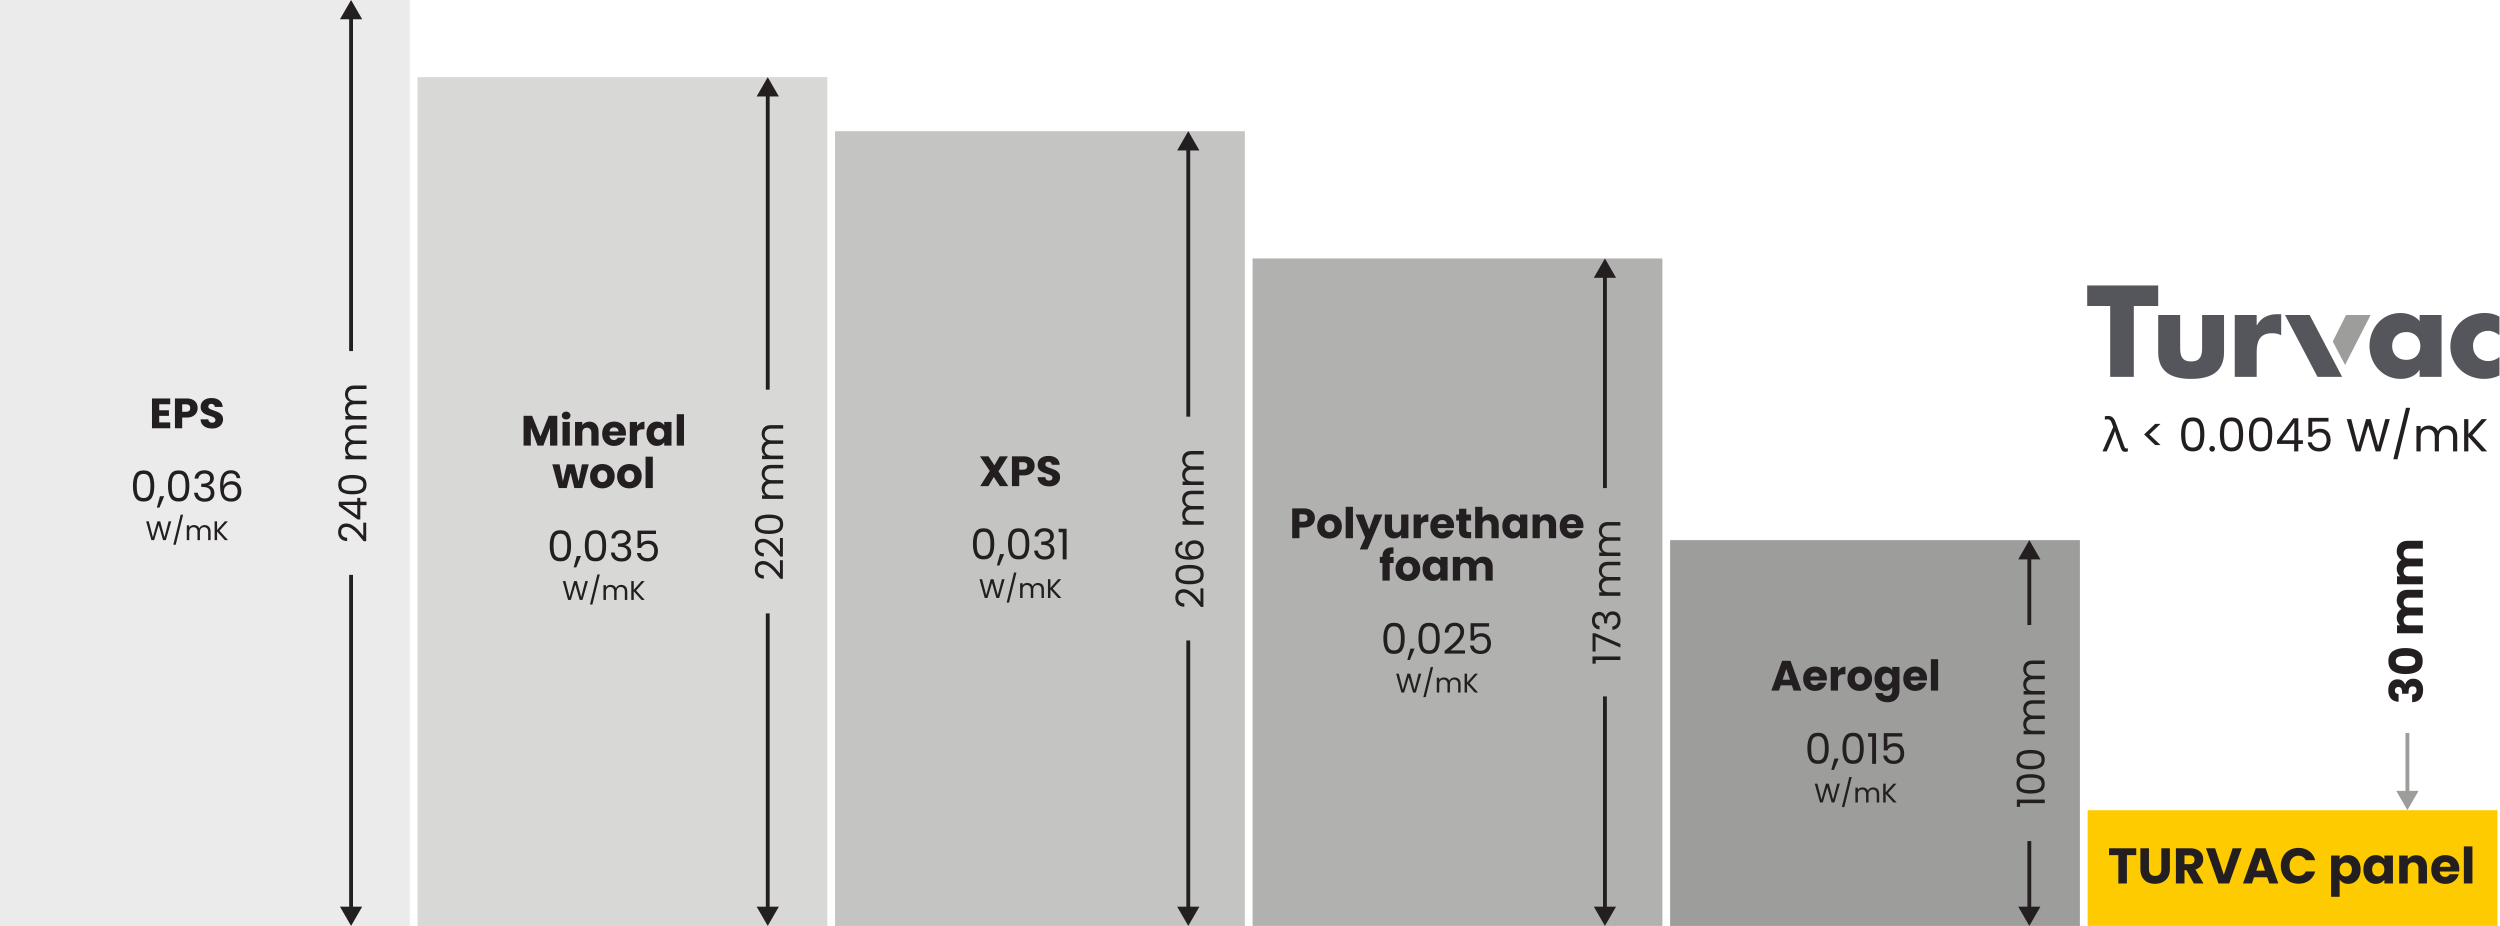
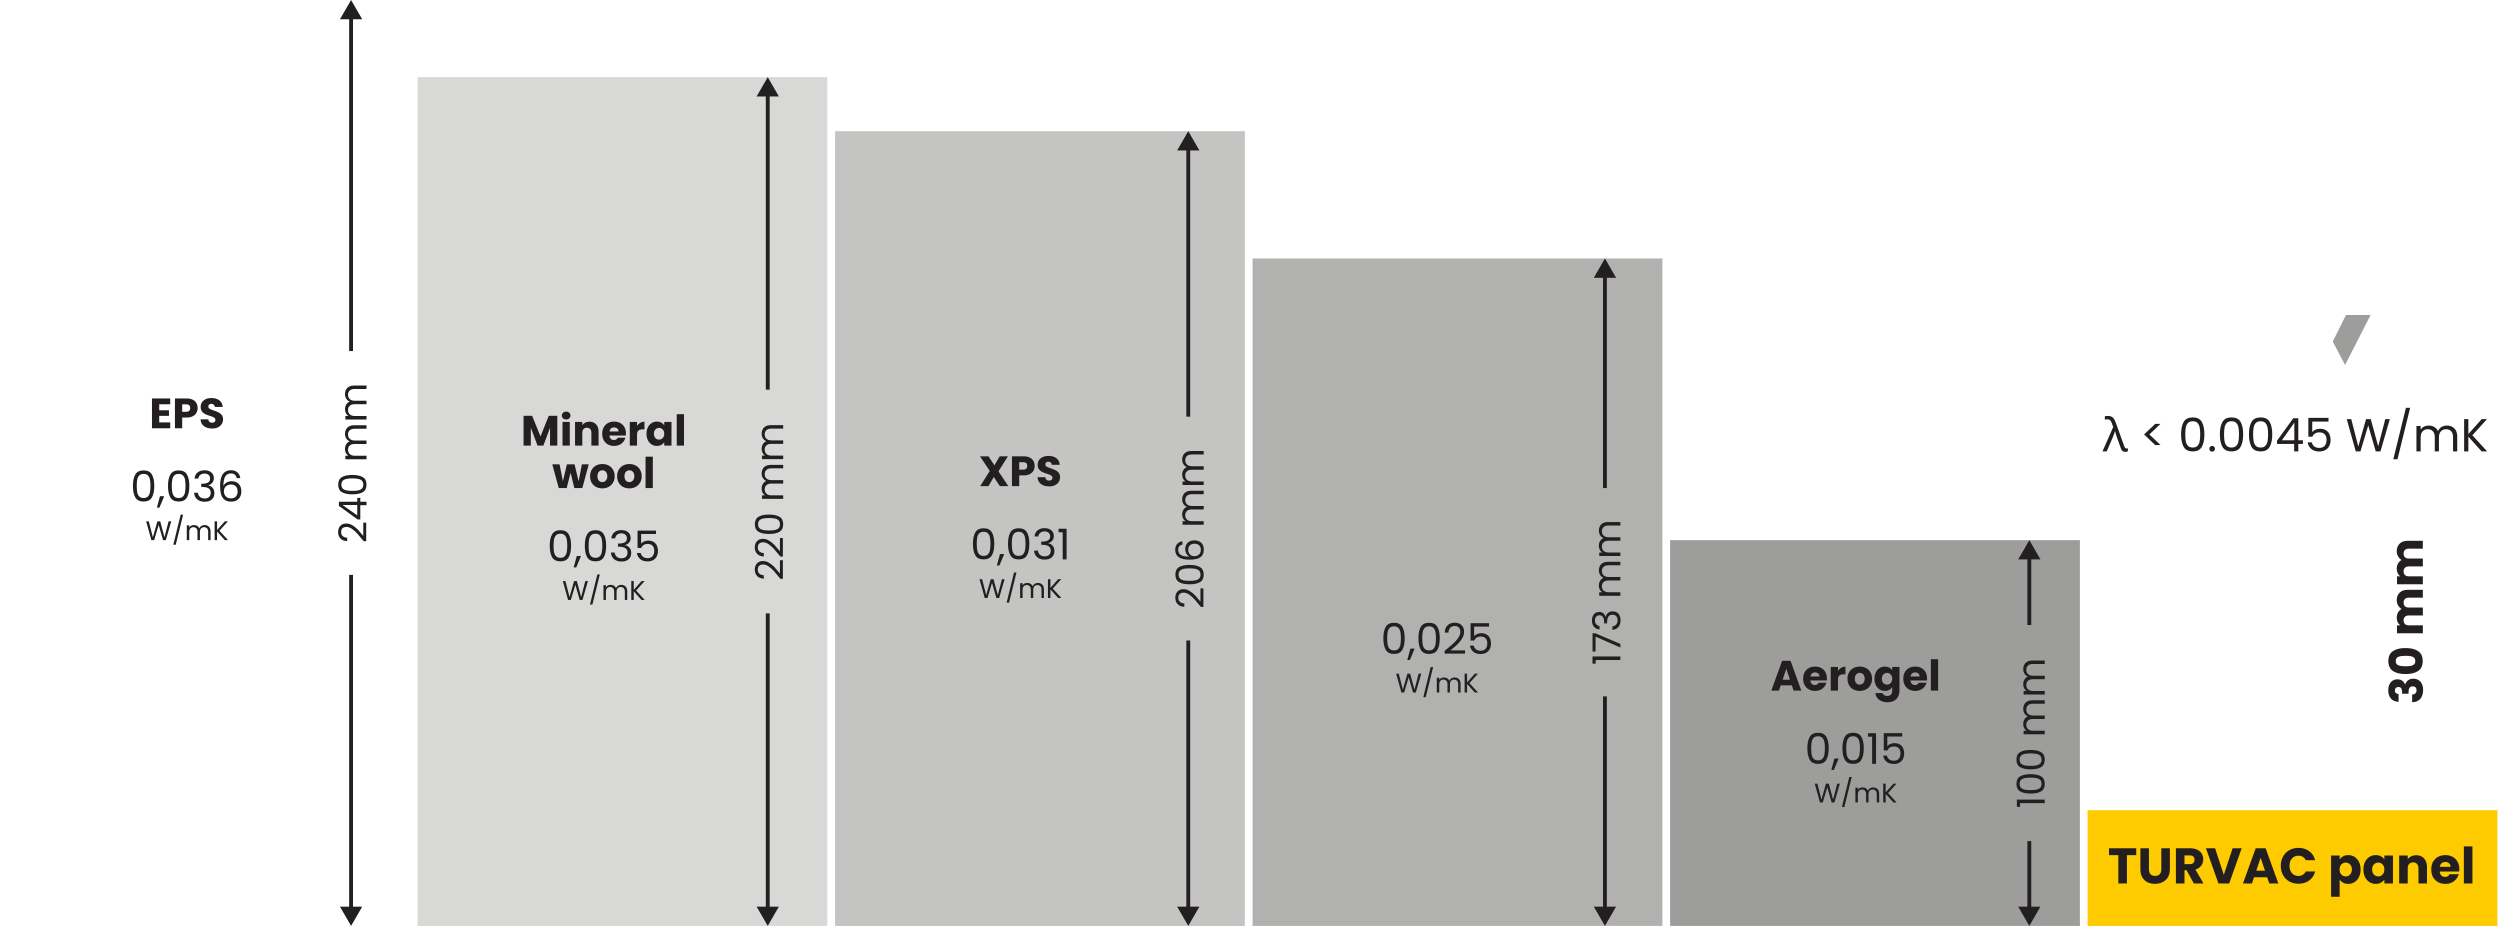
<svg xmlns="http://www.w3.org/2000/svg" width="648" height="240" viewBox="0 0 648 240" fill="none">
  <g clip-path="url(#clip0_10747_7004)">
-     <path opacity="0.2" d="M106.222 0H0V240H106.222V0Z" fill="#9D9D9C" />
    <path opacity="0.4" d="M214.445 20H108.223V240H214.445V20Z" fill="#9D9D9C" />
    <path opacity="0.6" d="M322.668 34H216.445V240H322.668V34Z" fill="#9D9D9C" />
    <path opacity="0.8" d="M430.89 67H324.668V240H430.89V67Z" fill="#9D9D9C" />
    <path d="M539.111 140H432.889V240H539.111V140Z" fill="#9D9D9C" />
    <path d="M647.334 210H541.111V240H647.334V210Z" fill="#FECB00" />
-     <path d="M624 210L626.887 205L621.113 205L624 210ZM623.5 190L623.5 205.5L624.5 205.5L624.5 190L623.5 190Z" fill="#9D9D9C" />
    <path d="M614.461 81.655H608.079L604.65 88.523L607.844 94.603L614.461 81.655Z" fill="#9D9D9C" />
-     <path d="M553.084 79.311H559.409V74H541V79.311H546.962V97.683H553.084V79.311ZM576.47 91.315V81.655H570.786V90.226C570.786 92.263 570.286 93.692 567.937 93.692C565.588 93.692 565.098 92.263 565.098 90.226V81.655H559.405V91.315C559.405 96.603 563.126 98.211 567.937 98.211C572.748 98.211 576.47 96.603 576.47 91.315ZM588.87 86.377C589.748 86.377 590.507 86.462 591.285 86.905V81.438H590.191C587.979 81.438 586.097 82.311 585.007 84.282H584.932V81.655H579.248V97.683H584.932V91.211C584.932 88.462 585.719 86.377 588.87 86.377ZM600.695 97.683H607.077L598.667 81.655H592.285L600.695 97.683ZM627.359 89.693C627.359 91.721 626.014 93.282 623.703 93.282C621.392 93.282 620.043 91.721 620.043 89.693C620.043 87.664 621.378 86.065 623.703 86.065C626.029 86.065 627.359 87.716 627.359 89.693ZM627.165 97.683H632.858V81.655H627.165V83.226C625.986 81.816 624.043 81.127 622.199 81.127C617.449 81.127 614.171 85.066 614.171 89.66C614.171 94.254 617.505 98.216 622.26 98.216C624.132 98.216 626.095 97.508 627.099 95.904H627.165V97.688V97.683ZM643.848 98.211C645.226 98.211 646.603 97.937 647.858 97.315V92.49C647.108 93.192 646.013 93.593 645.004 93.593C642.665 93.593 641.009 91.961 641.009 89.655C641.009 87.348 642.731 85.749 644.91 85.749C646.013 85.749 647.013 86.245 647.853 86.867V82.061C646.726 81.434 645.414 81.118 644.098 81.118C639.066 81.118 635.132 84.683 635.132 89.839C635.132 94.692 639.094 98.206 643.839 98.206" fill="#54565B" />
    <path d="M553.713 219.874V221.655H551.295V229H549.072V221.655H546.654V219.874H553.713ZM557.012 219.874V225.334C557.012 225.88 557.147 226.3 557.415 226.595C557.684 226.89 558.078 227.037 558.598 227.037C559.118 227.037 559.517 226.89 559.794 226.595C560.072 226.3 560.21 225.88 560.21 225.334V219.874H562.433V225.321C562.433 226.136 562.26 226.825 561.913 227.388C561.567 227.951 561.099 228.376 560.509 228.662C559.929 228.948 559.279 229.091 558.559 229.091C557.84 229.091 557.194 228.952 556.622 228.675C556.059 228.389 555.613 227.964 555.283 227.401C554.954 226.829 554.789 226.136 554.789 225.321V219.874H557.012ZM568.648 229L566.75 225.555H566.217V229H563.994V219.874H567.725C568.445 219.874 569.056 220 569.558 220.251C570.07 220.502 570.451 220.849 570.702 221.291C570.954 221.724 571.079 222.21 571.079 222.747C571.079 223.354 570.906 223.895 570.559 224.372C570.221 224.849 569.719 225.187 569.051 225.386L571.157 229H568.648ZM566.217 223.982H567.595C568.003 223.982 568.306 223.882 568.505 223.683C568.713 223.484 568.817 223.202 568.817 222.838C568.817 222.491 568.713 222.218 568.505 222.019C568.306 221.82 568.003 221.72 567.595 221.72H566.217V223.982ZM581.042 219.874L577.805 229H575.023L571.786 219.874H574.152L576.414 226.764L578.689 219.874H581.042ZM587.652 227.388H584.246L583.7 229H581.373L584.675 219.874H587.249L590.551 229H588.198L587.652 227.388ZM587.08 225.672L585.949 222.331L584.831 225.672H587.08ZM591.179 224.424C591.179 223.523 591.374 222.721 591.764 222.019C592.154 221.308 592.696 220.758 593.389 220.368C594.091 219.969 594.884 219.77 595.768 219.77C596.851 219.77 597.779 220.056 598.55 220.628C599.321 221.2 599.837 221.98 600.097 222.968H597.653C597.471 222.587 597.211 222.296 596.873 222.097C596.544 221.898 596.167 221.798 595.742 221.798C595.057 221.798 594.503 222.036 594.078 222.513C593.653 222.99 593.441 223.627 593.441 224.424C593.441 225.221 593.653 225.858 594.078 226.335C594.503 226.812 595.057 227.05 595.742 227.05C596.167 227.05 596.544 226.95 596.873 226.751C597.211 226.552 597.471 226.261 597.653 225.88H600.097C599.837 226.868 599.321 227.648 598.55 228.22C597.779 228.783 596.851 229.065 595.768 229.065C594.884 229.065 594.091 228.87 593.389 228.48C592.696 228.081 592.154 227.531 591.764 226.829C591.374 226.127 591.179 225.325 591.179 224.424ZM606.436 222.773C606.653 222.435 606.952 222.162 607.333 221.954C607.715 221.746 608.161 221.642 608.672 221.642C609.27 221.642 609.812 221.794 610.297 222.097C610.783 222.4 611.164 222.834 611.441 223.397C611.727 223.96 611.87 224.615 611.87 225.36C611.87 226.105 611.727 226.764 611.441 227.336C611.164 227.899 610.783 228.337 610.297 228.649C609.812 228.952 609.27 229.104 608.672 229.104C608.17 229.104 607.723 229 607.333 228.792C606.952 228.584 606.653 228.315 606.436 227.986V232.458H604.213V221.746H606.436V222.773ZM609.608 225.36C609.608 224.805 609.452 224.372 609.14 224.06C608.837 223.739 608.46 223.579 608.009 223.579C607.567 223.579 607.19 223.739 606.878 224.06C606.575 224.381 606.423 224.818 606.423 225.373C606.423 225.928 606.575 226.365 606.878 226.686C607.19 227.007 607.567 227.167 608.009 227.167C608.451 227.167 608.828 227.007 609.14 226.686C609.452 226.357 609.608 225.915 609.608 225.36ZM612.594 225.36C612.594 224.615 612.733 223.96 613.01 223.397C613.296 222.834 613.682 222.4 614.167 222.097C614.653 221.794 615.194 221.642 615.792 221.642C616.304 221.642 616.75 221.746 617.131 221.954C617.521 222.162 617.82 222.435 618.028 222.773V221.746H620.251V229H618.028V227.973C617.812 228.311 617.508 228.584 617.118 228.792C616.737 229 616.291 229.104 615.779 229.104C615.19 229.104 614.653 228.952 614.167 228.649C613.682 228.337 613.296 227.899 613.01 227.336C612.733 226.764 612.594 226.105 612.594 225.36ZM618.028 225.373C618.028 224.818 617.872 224.381 617.56 224.06C617.257 223.739 616.884 223.579 616.442 223.579C616 223.579 615.623 223.739 615.311 224.06C615.008 224.372 614.856 224.805 614.856 225.36C614.856 225.915 615.008 226.357 615.311 226.686C615.623 227.007 616 227.167 616.442 227.167C616.884 227.167 617.257 227.007 617.56 226.686C617.872 226.365 618.028 225.928 618.028 225.373ZM626.28 221.668C627.129 221.668 627.805 221.945 628.308 222.5C628.819 223.046 629.075 223.8 629.075 224.762V229H626.865V225.061C626.865 224.576 626.739 224.199 626.488 223.93C626.236 223.661 625.898 223.527 625.474 223.527C625.049 223.527 624.711 223.661 624.46 223.93C624.208 224.199 624.083 224.576 624.083 225.061V229H621.86V221.746H624.083V222.708C624.308 222.387 624.611 222.136 624.993 221.954C625.374 221.763 625.803 221.668 626.28 221.668ZM637.457 225.256C637.457 225.464 637.444 225.681 637.418 225.906H632.387C632.422 226.357 632.565 226.703 632.816 226.946C633.076 227.18 633.393 227.297 633.765 227.297C634.32 227.297 634.706 227.063 634.922 226.595H637.288C637.167 227.072 636.946 227.501 636.625 227.882C636.313 228.263 635.919 228.562 635.442 228.779C634.966 228.996 634.433 229.104 633.843 229.104C633.133 229.104 632.5 228.952 631.945 228.649C631.391 228.346 630.957 227.912 630.645 227.349C630.333 226.786 630.177 226.127 630.177 225.373C630.177 224.619 630.329 223.96 630.632 223.397C630.944 222.834 631.378 222.4 631.932 222.097C632.487 221.794 633.124 221.642 633.843 221.642C634.545 221.642 635.169 221.789 635.715 222.084C636.261 222.379 636.686 222.799 636.989 223.345C637.301 223.891 637.457 224.528 637.457 225.256ZM635.182 224.671C635.182 224.29 635.052 223.986 634.792 223.761C634.532 223.536 634.207 223.423 633.817 223.423C633.445 223.423 633.128 223.531 632.868 223.748C632.617 223.965 632.461 224.272 632.4 224.671H635.182ZM640.853 219.38V229H638.63V219.38H640.853Z" fill="#231F20" />
    <path d="M544.967 117L547.738 110.689L547.416 109.787C547.283 109.439 547.168 109.201 547.07 109.072C546.977 108.943 546.863 108.848 546.73 108.785C546.602 108.719 546.441 108.686 546.25 108.686C546.008 108.686 545.783 108.709 545.576 108.756V107.906C545.842 107.84 546.105 107.807 546.367 107.807C546.734 107.807 547.039 107.865 547.281 107.982C547.523 108.1 547.732 108.285 547.908 108.539C548.088 108.789 548.287 109.217 548.506 109.822L550.58 115.605C550.658 115.828 550.742 115.992 550.832 116.098C550.926 116.203 551.043 116.256 551.184 116.256C551.277 116.256 551.396 116.236 551.541 116.197V116.977C551.346 117.07 551.117 117.117 550.855 117.117C550.566 117.117 550.334 117.045 550.158 116.9C549.982 116.756 549.832 116.506 549.707 116.15L548.828 113.689C548.496 112.74 548.297 112.104 548.23 111.779H548.184C548.055 112.271 547.834 112.889 547.521 113.631L546.057 117H544.967ZM558.64 115.368L555.748 112.608L558.64 109.86H560.02L557.116 112.608L560.02 115.368H558.64ZM565.34 112.572C565.34 111.196 565.564 110.124 566.012 109.356C566.46 108.58 567.244 108.192 568.364 108.192C569.476 108.192 570.256 108.58 570.704 109.356C571.152 110.124 571.376 111.196 571.376 112.572C571.376 113.972 571.152 115.06 570.704 115.836C570.256 116.612 569.476 117 568.364 117C567.244 117 566.46 116.612 566.012 115.836C565.564 115.06 565.34 113.972 565.34 112.572ZM570.296 112.572C570.296 111.876 570.248 111.288 570.152 110.808C570.064 110.32 569.876 109.928 569.588 109.632C569.308 109.336 568.9 109.188 568.364 109.188C567.82 109.188 567.404 109.336 567.116 109.632C566.836 109.928 566.648 110.32 566.552 110.808C566.464 111.288 566.42 111.876 566.42 112.572C566.42 113.292 566.464 113.896 566.552 114.384C566.648 114.872 566.836 115.264 567.116 115.56C567.404 115.856 567.82 116.004 568.364 116.004C568.9 116.004 569.308 115.856 569.588 115.56C569.876 115.264 570.064 114.872 570.152 114.384C570.248 113.896 570.296 113.292 570.296 112.572ZM573.403 117.072C573.195 117.072 573.019 117 572.875 116.856C572.731 116.712 572.659 116.536 572.659 116.328C572.659 116.12 572.731 115.944 572.875 115.8C573.019 115.656 573.195 115.584 573.403 115.584C573.603 115.584 573.771 115.656 573.907 115.8C574.051 115.944 574.123 116.12 574.123 116.328C574.123 116.536 574.051 116.712 573.907 116.856C573.771 117 573.603 117.072 573.403 117.072ZM575.394 112.572C575.394 111.196 575.618 110.124 576.066 109.356C576.514 108.58 577.298 108.192 578.418 108.192C579.53 108.192 580.31 108.58 580.758 109.356C581.206 110.124 581.43 111.196 581.43 112.572C581.43 113.972 581.206 115.06 580.758 115.836C580.31 116.612 579.53 117 578.418 117C577.298 117 576.514 116.612 576.066 115.836C575.618 115.06 575.394 113.972 575.394 112.572ZM580.35 112.572C580.35 111.876 580.302 111.288 580.206 110.808C580.118 110.32 579.93 109.928 579.642 109.632C579.362 109.336 578.954 109.188 578.418 109.188C577.874 109.188 577.458 109.336 577.17 109.632C576.89 109.928 576.702 110.32 576.606 110.808C576.518 111.288 576.474 111.876 576.474 112.572C576.474 113.292 576.518 113.896 576.606 114.384C576.702 114.872 576.89 115.264 577.17 115.56C577.458 115.856 577.874 116.004 578.418 116.004C578.954 116.004 579.362 115.856 579.642 115.56C579.93 115.264 580.118 114.872 580.206 114.384C580.302 113.896 580.35 113.292 580.35 112.572ZM582.93 112.572C582.93 111.196 583.154 110.124 583.602 109.356C584.05 108.58 584.834 108.192 585.954 108.192C587.066 108.192 587.846 108.58 588.294 109.356C588.742 110.124 588.966 111.196 588.966 112.572C588.966 113.972 588.742 115.06 588.294 115.836C587.846 116.612 587.066 117 585.954 117C584.834 117 584.05 116.612 583.602 115.836C583.154 115.06 582.93 113.972 582.93 112.572ZM587.886 112.572C587.886 111.876 587.838 111.288 587.742 110.808C587.654 110.32 587.466 109.928 587.178 109.632C586.898 109.336 586.49 109.188 585.954 109.188C585.41 109.188 584.994 109.336 584.706 109.632C584.426 109.928 584.238 110.32 584.142 110.808C584.054 111.288 584.01 111.876 584.01 112.572C584.01 113.292 584.054 113.896 584.142 114.384C584.238 114.872 584.426 115.264 584.706 115.56C584.994 115.856 585.41 116.004 585.954 116.004C586.49 116.004 586.898 115.856 587.178 115.56C587.466 115.264 587.654 114.872 587.742 114.384C587.838 113.896 587.886 113.292 587.886 112.572ZM590.201 115.068V114.24L594.413 108.408H595.721V114.12H596.921V115.068H595.721V117H594.641V115.068H590.201ZM594.689 109.548L591.461 114.12H594.689V109.548ZM603.544 109.272H599.332V112.008C599.516 111.752 599.788 111.544 600.148 111.384C600.508 111.216 600.896 111.132 601.312 111.132C601.976 111.132 602.516 111.272 602.932 111.552C603.348 111.824 603.644 112.18 603.82 112.62C604.004 113.052 604.096 113.512 604.096 114C604.096 114.576 603.988 115.092 603.772 115.548C603.556 116.004 603.224 116.364 602.776 116.628C602.336 116.892 601.788 117.024 601.132 117.024C600.292 117.024 599.612 116.808 599.092 116.376C598.572 115.944 598.256 115.368 598.144 114.648H599.212C599.316 115.104 599.536 115.46 599.872 115.716C600.208 115.972 600.632 116.1 601.144 116.1C601.776 116.1 602.252 115.912 602.572 115.536C602.892 115.152 603.052 114.648 603.052 114.024C603.052 113.4 602.892 112.92 602.572 112.584C602.252 112.24 601.78 112.068 601.156 112.068C600.732 112.068 600.36 112.172 600.04 112.38C599.728 112.58 599.5 112.856 599.356 113.208H598.324V108.312H603.544V109.272ZM619.438 108.636L617.014 117H615.79L613.846 110.268L611.83 117L610.618 117.012L608.278 108.636H609.442L611.266 115.728L613.282 108.636H614.506L616.426 115.704L618.262 108.636H619.438ZM624.713 105.696L621.425 119.04H620.345L623.621 105.696H624.713ZM634.248 110.304C634.76 110.304 635.216 110.412 635.616 110.628C636.016 110.836 636.332 111.152 636.564 111.576C636.796 112 636.912 112.516 636.912 113.124V117H635.832V113.28C635.832 112.624 635.668 112.124 635.34 111.78C635.02 111.428 634.584 111.252 634.032 111.252C633.464 111.252 633.012 111.436 632.676 111.804C632.34 112.164 632.172 112.688 632.172 113.376V117H631.092V113.28C631.092 112.624 630.928 112.124 630.6 111.78C630.28 111.428 629.844 111.252 629.292 111.252C628.724 111.252 628.272 111.436 627.936 111.804C627.6 112.164 627.432 112.688 627.432 113.376V117H626.34V110.424H627.432V111.372C627.648 111.028 627.936 110.764 628.296 110.58C628.664 110.396 629.068 110.304 629.508 110.304C630.06 110.304 630.548 110.428 630.972 110.676C631.396 110.924 631.712 111.288 631.92 111.768C632.104 111.304 632.408 110.944 632.832 110.688C633.256 110.432 633.728 110.304 634.248 110.304ZM643.239 117L639.795 113.184V117H638.703V108.636H639.795V112.512L643.251 108.636H644.631L640.839 112.824L644.667 117H643.239Z" fill="#231F20" />
    <path d="M621.712 181.909C620.856 181.877 620.196 181.597 619.732 181.069C619.268 180.541 619.036 179.825 619.036 178.921C619.036 178.321 619.14 177.809 619.348 177.385C619.556 176.953 619.84 176.629 620.2 176.413C620.56 176.189 620.964 176.077 621.412 176.077C621.94 176.077 622.372 176.209 622.708 176.473C623.036 176.737 623.26 177.045 623.38 177.397L623.428 177.397C623.58 176.941 623.832 176.581 624.184 176.317C624.536 176.053 624.988 175.921 625.54 175.921C626.036 175.921 626.476 176.037 626.86 176.269C627.236 176.493 627.532 176.825 627.748 177.265C627.964 177.697 628.072 178.213 628.072 178.813C628.072 179.773 627.836 180.541 627.364 181.117C626.892 181.685 626.18 181.985 625.228 182.017L625.228 180.025C625.58 180.017 625.86 179.917 626.068 179.725C626.268 179.533 626.368 179.253 626.368 178.885C626.368 178.573 626.28 178.333 626.104 178.165C625.92 177.989 625.68 177.901 625.384 177.901C625 177.901 624.724 178.025 624.556 178.273C624.38 178.513 624.292 178.901 624.292 179.437L624.292 179.821L622.624 179.821L622.624 179.437C622.624 179.029 622.556 178.701 622.42 178.453C622.276 178.197 622.024 178.069 621.664 178.069C621.376 178.069 621.152 178.149 620.992 178.309C620.832 178.469 620.752 178.689 620.752 178.969C620.752 179.273 620.844 179.501 621.028 179.653C621.212 179.797 621.44 179.881 621.712 179.905L621.712 181.909ZM623.5 174.716C622.124 174.716 621.04 174.452 620.248 173.924C619.456 173.388 619.06 172.528 619.06 171.344C619.06 170.16 619.456 169.304 620.248 168.776C621.04 168.24 622.124 167.972 623.5 167.972C624.892 167.972 625.984 168.24 626.776 168.776C627.568 169.304 627.964 170.16 627.964 171.344C627.964 172.528 627.568 173.388 626.776 173.924C625.984 174.452 624.892 174.716 623.5 174.716ZM623.5 169.988C622.692 169.988 622.072 170.076 621.64 170.252C621.2 170.428 620.98 170.792 620.98 171.344C620.98 171.896 621.2 172.26 621.64 172.436C622.072 172.612 622.692 172.7 623.5 172.7C624.044 172.7 624.496 172.668 624.856 172.604C625.208 172.54 625.496 172.412 625.72 172.22C625.936 172.02 626.044 171.728 626.044 171.344C626.044 170.96 625.936 170.672 625.72 170.48C625.496 170.28 625.208 170.148 624.856 170.084C624.496 170.02 624.044 169.988 623.5 169.988ZM621.232 155.597C621.232 154.765 621.484 154.105 621.988 153.617C622.492 153.121 623.192 152.873 624.088 152.873L628 152.873L628 154.913L624.364 154.913C623.932 154.913 623.6 155.029 623.368 155.261C623.128 155.485 623.008 155.797 623.008 156.197C623.008 156.597 623.128 156.913 623.368 157.145C623.6 157.369 623.932 157.481 624.364 157.481L628 157.481L628 159.521L624.364 159.521C623.932 159.521 623.6 159.637 623.368 159.869C623.128 160.093 623.008 160.405 623.008 160.805C623.008 161.205 623.128 161.521 623.368 161.753C623.6 161.977 623.932 162.089 624.364 162.089L628 162.089L628 164.141L621.304 164.141L621.304 162.089L622.144 162.089C621.864 161.881 621.644 161.609 621.484 161.273C621.316 160.937 621.232 160.557 621.232 160.133C621.232 159.629 621.34 159.181 621.556 158.789C621.772 158.389 622.08 158.077 622.48 157.853C622.112 157.621 621.812 157.305 621.58 156.905C621.348 156.505 621.232 156.069 621.232 155.597ZM621.232 142.894C621.232 142.062 621.484 141.402 621.988 140.914C622.492 140.418 623.192 140.17 624.088 140.17L628 140.17L628 142.21L624.364 142.21C623.932 142.21 623.6 142.326 623.368 142.558C623.128 142.782 623.008 143.094 623.008 143.494C623.008 143.894 623.128 144.21 623.368 144.442C623.6 144.666 623.932 144.778 624.364 144.778L628 144.778L628 146.818L624.364 146.818C623.932 146.818 623.6 146.934 623.368 147.166C623.128 147.39 623.008 147.702 623.008 148.102C623.008 148.502 623.128 148.818 623.368 149.05C623.6 149.274 623.932 149.386 624.364 149.386L628 149.386L628 151.438L621.304 151.438L621.304 149.386L622.144 149.386C621.864 149.178 621.644 148.906 621.484 148.57C621.316 148.234 621.232 147.854 621.232 147.43C621.232 146.926 621.34 146.478 621.556 146.086C621.772 145.686 622.08 145.374 622.48 145.15C622.112 144.918 621.812 144.602 621.58 144.202C621.348 143.802 621.232 143.366 621.232 142.894Z" fill="#231F20" />
    <path d="M41.272 104.785V106.347H43.791V107.799H41.272V109.493H44.12V111H39.391V103.278H44.12V104.785H41.272ZM51.227 105.764C51.227 106.211 51.124 106.622 50.919 106.996C50.713 107.363 50.398 107.66 49.973 107.887C49.547 108.114 49.019 108.228 48.389 108.228H47.223V111H45.342V103.278H48.389C49.005 103.278 49.525 103.384 49.951 103.597C50.376 103.81 50.695 104.103 50.908 104.477C51.12 104.851 51.227 105.28 51.227 105.764ZM48.246 106.732C48.605 106.732 48.873 106.648 49.049 106.479C49.225 106.31 49.313 106.072 49.313 105.764C49.313 105.456 49.225 105.218 49.049 105.049C48.873 104.88 48.605 104.796 48.246 104.796H47.223V106.732H48.246ZM55 111.077C54.435 111.077 53.929 110.985 53.482 110.802C53.035 110.619 52.675 110.347 52.404 109.988C52.14 109.629 52.001 109.196 51.986 108.69H53.988C54.017 108.976 54.116 109.196 54.285 109.35C54.454 109.497 54.674 109.57 54.945 109.57C55.224 109.57 55.444 109.508 55.605 109.383C55.766 109.251 55.847 109.071 55.847 108.844C55.847 108.653 55.781 108.496 55.649 108.371C55.524 108.246 55.367 108.144 55.176 108.063C54.993 107.982 54.729 107.891 54.384 107.788C53.885 107.634 53.478 107.48 53.163 107.326C52.848 107.172 52.576 106.945 52.349 106.644C52.122 106.343 52.008 105.951 52.008 105.467C52.008 104.748 52.268 104.187 52.789 103.784C53.31 103.373 53.988 103.168 54.824 103.168C55.675 103.168 56.36 103.373 56.881 103.784C57.402 104.187 57.68 104.752 57.717 105.478H55.682C55.667 105.229 55.576 105.034 55.407 104.895C55.238 104.748 55.022 104.675 54.758 104.675C54.531 104.675 54.347 104.737 54.208 104.862C54.069 104.979 53.999 105.152 53.999 105.379C53.999 105.628 54.116 105.823 54.351 105.962C54.586 106.101 54.952 106.252 55.451 106.413C55.95 106.582 56.353 106.743 56.661 106.897C56.976 107.051 57.248 107.275 57.475 107.568C57.702 107.861 57.816 108.239 57.816 108.701C57.816 109.141 57.702 109.541 57.475 109.9C57.255 110.259 56.932 110.545 56.507 110.758C56.082 110.971 55.579 111.077 55 111.077Z" fill="#231F20" />
    <path d="M34.455 125.941C34.455 124.68 34.66 123.697 35.071 122.993C35.481 122.282 36.2 121.926 37.227 121.926C38.246 121.926 38.961 122.282 39.371 122.993C39.782 123.697 39.987 124.68 39.987 125.941C39.987 127.224 39.782 128.222 39.371 128.933C38.961 129.644 38.246 130 37.227 130C36.2 130 35.481 129.644 35.071 128.933C34.66 128.222 34.455 127.224 34.455 125.941ZM38.998 125.941C38.998 125.303 38.953 124.764 38.865 124.324C38.785 123.877 38.612 123.517 38.349 123.246C38.092 122.975 37.718 122.839 37.227 122.839C36.728 122.839 36.346 122.975 36.083 123.246C35.826 123.517 35.654 123.877 35.566 124.324C35.485 124.764 35.444 125.303 35.444 125.941C35.444 126.601 35.485 127.155 35.566 127.602C35.654 128.049 35.826 128.409 36.083 128.68C36.346 128.951 36.728 129.087 37.227 129.087C37.718 129.087 38.092 128.951 38.349 128.68C38.612 128.409 38.785 128.049 38.865 127.602C38.953 127.155 38.998 126.601 38.998 125.941ZM42.561 128.614L41.329 131.573H40.658L41.461 128.614H42.561ZM43.542 125.941C43.542 124.68 43.748 123.697 44.158 122.993C44.569 122.282 45.288 121.926 46.314 121.926C47.334 121.926 48.049 122.282 48.459 122.993C48.87 123.697 49.075 124.68 49.075 125.941C49.075 127.224 48.87 128.222 48.459 128.933C48.049 129.644 47.334 130 46.314 130C45.288 130 44.569 129.644 44.158 128.933C43.748 128.222 43.542 127.224 43.542 125.941ZM48.085 125.941C48.085 125.303 48.041 124.764 47.953 124.324C47.873 123.877 47.7 123.517 47.436 123.246C47.18 122.975 46.806 122.839 46.314 122.839C45.816 122.839 45.434 122.975 45.17 123.246C44.914 123.517 44.741 123.877 44.653 124.324C44.573 124.764 44.532 125.303 44.532 125.941C44.532 126.601 44.573 127.155 44.653 127.602C44.741 128.049 44.914 128.409 45.17 128.68C45.434 128.951 45.816 129.087 46.314 129.087C46.806 129.087 47.18 128.951 47.436 128.68C47.7 128.409 47.873 128.049 47.953 127.602C48.041 127.155 48.085 126.601 48.085 125.941ZM50.428 124.049C50.479 123.374 50.739 122.846 51.209 122.465C51.678 122.084 52.287 121.893 53.035 121.893C53.533 121.893 53.962 121.985 54.322 122.168C54.688 122.344 54.963 122.586 55.147 122.894C55.337 123.202 55.433 123.55 55.433 123.939C55.433 124.394 55.301 124.786 55.037 125.116C54.78 125.446 54.443 125.659 54.025 125.754V125.809C54.501 125.926 54.879 126.157 55.158 126.502C55.436 126.847 55.576 127.298 55.576 127.855C55.576 128.273 55.48 128.651 55.29 128.988C55.099 129.318 54.813 129.578 54.432 129.769C54.05 129.96 53.592 130.055 53.057 130.055C52.279 130.055 51.641 129.853 51.143 129.45C50.644 129.039 50.365 128.46 50.307 127.712H51.275C51.326 128.152 51.506 128.511 51.814 128.79C52.122 129.069 52.532 129.208 53.046 129.208C53.559 129.208 53.948 129.076 54.212 128.812C54.483 128.541 54.619 128.192 54.619 127.767C54.619 127.217 54.435 126.821 54.069 126.579C53.702 126.337 53.148 126.216 52.408 126.216H52.155V125.38H52.419C53.093 125.373 53.603 125.263 53.948 125.05C54.292 124.83 54.465 124.493 54.465 124.038C54.465 123.649 54.336 123.338 54.08 123.103C53.83 122.868 53.471 122.751 53.002 122.751C52.547 122.751 52.18 122.868 51.902 123.103C51.623 123.338 51.458 123.653 51.407 124.049H50.428ZM61.36 123.939C61.199 123.125 60.697 122.718 59.853 122.718C59.2 122.718 58.713 122.971 58.39 123.477C58.068 123.976 57.91 124.801 57.917 125.952C58.086 125.571 58.364 125.274 58.753 125.061C59.149 124.841 59.589 124.731 60.073 124.731C60.828 124.731 61.43 124.966 61.877 125.435C62.332 125.904 62.559 126.553 62.559 127.382C62.559 127.881 62.46 128.328 62.262 128.724C62.072 129.12 61.778 129.435 61.382 129.67C60.993 129.905 60.52 130.022 59.963 130.022C59.208 130.022 58.617 129.853 58.192 129.516C57.767 129.179 57.47 128.713 57.301 128.119C57.133 127.525 57.048 126.792 57.048 125.919C57.048 123.228 57.987 121.882 59.864 121.882C60.583 121.882 61.148 122.076 61.558 122.465C61.969 122.854 62.211 123.345 62.284 123.939H61.36ZM59.864 125.578C59.549 125.578 59.252 125.644 58.973 125.776C58.694 125.901 58.467 126.095 58.291 126.359C58.123 126.616 58.038 126.931 58.038 127.305C58.038 127.862 58.2 128.317 58.522 128.669C58.845 129.014 59.307 129.186 59.908 129.186C60.422 129.186 60.828 129.028 61.129 128.713C61.437 128.39 61.591 127.958 61.591 127.415C61.591 126.843 61.444 126.396 61.151 126.073C60.858 125.743 60.429 125.578 59.864 125.578Z" fill="#231F20" />
    <path d="M44.391 135.121L42.977 140H42.263L41.129 136.073L39.953 140L39.246 140.007L37.881 135.121H38.56L39.624 139.258L40.8 135.121H41.514L42.634 139.244L43.705 135.121H44.391ZM47.468 133.406L45.55 141.19H44.92L46.831 133.406H47.468ZM53.03 136.094C53.329 136.094 53.595 136.157 53.828 136.283C54.061 136.404 54.246 136.589 54.381 136.836C54.516 137.083 54.584 137.384 54.584 137.739V140H53.954V137.83C53.954 137.447 53.858 137.156 53.667 136.955C53.48 136.75 53.226 136.647 52.904 136.647C52.573 136.647 52.309 136.754 52.113 136.969C51.917 137.179 51.819 137.485 51.819 137.886V140H51.189V137.83C51.189 137.447 51.093 137.156 50.902 136.955C50.715 136.75 50.461 136.647 50.139 136.647C49.808 136.647 49.544 136.754 49.348 136.969C49.152 137.179 49.054 137.485 49.054 137.886V140H48.417V136.164H49.054V136.717C49.18 136.516 49.348 136.362 49.558 136.255C49.773 136.148 50.008 136.094 50.265 136.094C50.587 136.094 50.872 136.166 51.119 136.311C51.366 136.456 51.551 136.668 51.672 136.948C51.779 136.677 51.957 136.467 52.204 136.318C52.451 136.169 52.727 136.094 53.03 136.094ZM58.275 140L56.266 137.774V140H55.629V135.121H56.266V137.382L58.282 135.121H59.087L56.875 137.564L59.108 140H58.275Z" fill="#231F20" />
    <path d="M91 0L88.113 5L93.887 5L91 0ZM90.5 4.5L90.5 91L91.5 91L91.5 4.5L90.5 4.5Z" fill="#231F20" />
    <path d="M94.27 140.286C93.59 139.439 93.033 138.776 92.6 138.296C92.16 137.816 91.703 137.413 91.23 137.086C90.75 136.753 90.28 136.586 89.82 136.586C89.387 136.586 89.047 136.693 88.8 136.906C88.547 137.113 88.42 137.449 88.42 137.916C88.42 138.369 88.563 138.723 88.85 138.976C89.13 139.223 89.507 139.356 89.98 139.376L89.98 140.256C89.233 140.229 88.657 140.003 88.25 139.576C87.843 139.149 87.64 138.599 87.64 137.926C87.64 137.239 87.83 136.696 88.21 136.296C88.59 135.889 89.113 135.686 89.78 135.686C90.333 135.686 90.873 135.853 91.4 136.186C91.92 136.513 92.38 136.886 92.78 137.306C93.173 137.726 93.633 138.263 94.16 138.916L94.16 135.476L94.92 135.476L94.92 140.286L94.27 140.286ZM93.39 134.644L92.7 134.644L87.84 131.134L87.84 130.044L92.6 130.044L92.6 129.044L93.39 129.044L93.39 130.044L95 130.044L95 130.944L93.39 130.944L93.39 134.644ZM88.79 130.904L92.6 133.594L92.6 130.904L88.79 130.904ZM91.31 128.135C90.163 128.135 89.27 127.948 88.63 127.575C87.983 127.202 87.66 126.548 87.66 125.615C87.66 124.688 87.983 124.038 88.63 123.665C89.27 123.292 90.163 123.105 91.31 123.105C92.477 123.105 93.383 123.292 94.03 123.665C94.677 124.038 95 124.688 95 125.615C95 126.548 94.677 127.202 94.03 127.575C93.383 127.948 92.477 128.135 91.31 128.135ZM91.31 124.005C90.73 124.005 90.24 124.045 89.84 124.125C89.433 124.198 89.107 124.355 88.86 124.595C88.613 124.828 88.49 125.168 88.49 125.615C88.49 126.068 88.613 126.415 88.86 126.655C89.107 126.888 89.433 127.045 89.84 127.125C90.24 127.198 90.73 127.235 91.31 127.235C91.91 127.235 92.413 127.198 92.82 127.125C93.227 127.045 93.553 126.888 93.8 126.655C94.047 126.415 94.17 126.068 94.17 125.615C94.17 125.168 94.047 124.828 93.8 124.595C93.553 124.355 93.227 124.198 92.82 124.125C92.413 124.045 91.91 124.005 91.31 124.005ZM89.42 112.45C89.42 112.023 89.51 111.643 89.69 111.31C89.863 110.976 90.127 110.713 90.48 110.52C90.833 110.326 91.263 110.23 91.77 110.23L95 110.23L95 111.13L91.9 111.13C91.353 111.13 90.937 111.266 90.65 111.54C90.357 111.806 90.21 112.17 90.21 112.63C90.21 113.103 90.363 113.48 90.67 113.76C90.97 114.04 91.407 114.18 91.98 114.18L95 114.18L95 115.08L91.9 115.08C91.353 115.08 90.937 115.216 90.65 115.49C90.357 115.756 90.21 116.12 90.21 116.58C90.21 117.053 90.363 117.43 90.67 117.71C90.97 117.99 91.407 118.13 91.98 118.13L95 118.13L95 119.04L89.52 119.04L89.52 118.13L90.31 118.13C90.023 117.95 89.803 117.71 89.65 117.41C89.497 117.103 89.42 116.766 89.42 116.4C89.42 115.94 89.523 115.533 89.73 115.18C89.937 114.826 90.24 114.563 90.64 114.39C90.253 114.236 89.953 113.983 89.74 113.63C89.527 113.276 89.42 112.883 89.42 112.45ZM89.42 102.147C89.42 101.72 89.51 101.34 89.69 101.007C89.863 100.674 90.127 100.41 90.48 100.217C90.833 100.024 91.263 99.927 91.77 99.927L95 99.927L95 100.827L91.9 100.827C91.353 100.827 90.937 100.964 90.65 101.237C90.357 101.504 90.21 101.867 90.21 102.327C90.21 102.8 90.363 103.177 90.67 103.457C90.97 103.737 91.407 103.877 91.98 103.877L95 103.877L95 104.777L91.9 104.777C91.353 104.777 90.937 104.914 90.65 105.187C90.357 105.454 90.21 105.817 90.21 106.277C90.21 106.75 90.363 107.127 90.67 107.407C90.97 107.687 91.407 107.827 91.98 107.827L95 107.827L95 108.737L89.52 108.737L89.52 107.827L90.31 107.827C90.023 107.647 89.803 107.407 89.65 107.107C89.497 106.8 89.42 106.464 89.42 106.097C89.42 105.637 89.523 105.23 89.73 104.877C89.937 104.524 90.24 104.26 90.64 104.087C90.253 103.934 89.953 103.68 89.74 103.327C89.527 102.974 89.42 102.58 89.42 102.147Z" fill="#231F20" />
    <path d="M91 240L93.887 235L88.113 235L91 240ZM90.5 149L90.5 235.5L91.5 235.5L91.5 149L90.5 149Z" fill="#231F20" />
    <path d="M199 20L196.113 25L201.887 25L199 20ZM198.5 24.5L198.5 101L199.5 101L199.5 24.5L198.5 24.5Z" fill="#231F20" />
    <path d="M202.27 150.017C201.59 149.171 201.033 148.507 200.6 148.027C200.16 147.547 199.703 147.144 199.23 146.817C198.75 146.484 198.28 146.317 197.82 146.317C197.387 146.317 197.047 146.424 196.8 146.637C196.547 146.844 196.42 147.181 196.42 147.647C196.42 148.101 196.563 148.454 196.85 148.707C197.13 148.954 197.507 149.087 197.98 149.107L197.98 149.987C197.233 149.961 196.657 149.734 196.25 149.307C195.843 148.881 195.64 148.331 195.64 147.657C195.64 146.971 195.83 146.427 196.21 146.027C196.59 145.621 197.113 145.417 197.78 145.417C198.333 145.417 198.873 145.584 199.4 145.917C199.92 146.244 200.38 146.617 200.78 147.037C201.173 147.457 201.633 147.994 202.16 148.647L202.16 145.207L202.92 145.207L202.92 150.017L202.27 150.017ZM202.27 144.265C201.59 143.419 201.033 142.755 200.6 142.275C200.16 141.795 199.703 141.392 199.23 141.065C198.75 140.732 198.28 140.565 197.82 140.565C197.387 140.565 197.047 140.672 196.8 140.885C196.547 141.092 196.42 141.429 196.42 141.895C196.42 142.349 196.563 142.702 196.85 142.955C197.13 143.202 197.507 143.335 197.98 143.355L197.98 144.235C197.233 144.209 196.657 143.982 196.25 143.555C195.843 143.129 195.64 142.579 195.64 141.905C195.64 141.219 195.83 140.675 196.21 140.275C196.59 139.869 197.113 139.665 197.78 139.665C198.333 139.665 198.873 139.832 199.4 140.165C199.92 140.492 200.38 140.865 200.78 141.285C201.173 141.705 201.633 142.242 202.16 142.895L202.16 139.455L202.92 139.455L202.92 144.265L202.27 144.265ZM199.31 138.403C198.163 138.403 197.27 138.217 196.63 137.843C195.983 137.47 195.66 136.817 195.66 135.883C195.66 134.957 195.983 134.307 196.63 133.933C197.27 133.56 198.163 133.373 199.31 133.373C200.477 133.373 201.383 133.56 202.03 133.933C202.677 134.307 203 134.957 203 135.883C203 136.817 202.677 137.47 202.03 137.843C201.383 138.217 200.477 138.403 199.31 138.403ZM199.31 134.273C198.73 134.273 198.24 134.313 197.84 134.393C197.433 134.467 197.107 134.623 196.86 134.863C196.613 135.097 196.49 135.437 196.49 135.883C196.49 136.337 196.613 136.683 196.86 136.923C197.107 137.157 197.433 137.313 197.84 137.393C198.24 137.467 198.73 137.503 199.31 137.503C199.91 137.503 200.413 137.467 200.82 137.393C201.227 137.313 201.553 137.157 201.8 136.923C202.047 136.683 202.17 136.337 202.17 135.883C202.17 135.437 202.047 135.097 201.8 134.863C201.553 134.623 201.227 134.467 200.82 134.393C200.413 134.313 199.91 134.273 199.31 134.273ZM197.42 122.718C197.42 122.291 197.51 121.911 197.69 121.578C197.863 121.245 198.127 120.981 198.48 120.788C198.833 120.595 199.263 120.498 199.77 120.498L203 120.498L203 121.398L199.9 121.398C199.353 121.398 198.937 121.535 198.65 121.808C198.357 122.075 198.21 122.438 198.21 122.898C198.21 123.371 198.363 123.748 198.67 124.028C198.97 124.308 199.407 124.448 199.98 124.448L203 124.448L203 125.348L199.9 125.348C199.353 125.348 198.937 125.485 198.65 125.758C198.357 126.025 198.21 126.388 198.21 126.848C198.21 127.321 198.363 127.698 198.67 127.978C198.97 128.258 199.407 128.398 199.98 128.398L203 128.398L203 129.308L197.52 129.308L197.52 128.398L198.31 128.398C198.023 128.218 197.803 127.978 197.65 127.678C197.497 127.371 197.42 127.035 197.42 126.668C197.42 126.208 197.523 125.801 197.73 125.448C197.937 125.095 198.24 124.831 198.64 124.658C198.253 124.505 197.953 124.251 197.74 123.898C197.527 123.545 197.42 123.151 197.42 122.718ZM197.42 112.415C197.42 111.989 197.51 111.609 197.69 111.275C197.863 110.942 198.127 110.679 198.48 110.485C198.833 110.292 199.263 110.195 199.77 110.195L203 110.195L203 111.095L199.9 111.095C199.353 111.095 198.937 111.232 198.65 111.505C198.357 111.772 198.21 112.135 198.21 112.595C198.21 113.069 198.363 113.445 198.67 113.725C198.97 114.005 199.407 114.145 199.98 114.145L203 114.145L203 115.045L199.9 115.045C199.353 115.045 198.937 115.182 198.65 115.455C198.357 115.722 198.21 116.085 198.21 116.545C198.21 117.019 198.363 117.395 198.67 117.675C198.97 117.955 199.407 118.095 199.98 118.095L203 118.095L203 119.005L197.52 119.005L197.52 118.095L198.31 118.095C198.023 117.915 197.803 117.675 197.65 117.375C197.497 117.069 197.42 116.732 197.42 116.365C197.42 115.905 197.523 115.499 197.73 115.145C197.937 114.792 198.24 114.529 198.64 114.355C198.253 114.202 197.953 113.949 197.74 113.595C197.527 113.242 197.42 112.849 197.42 112.415Z" fill="#231F20" />
    <path d="M199 240L201.887 235L196.113 235L199 240ZM198.5 159L198.5 235.5L199.5 235.5L199.5 159L198.5 159Z" fill="#231F20" />
    <path d="M308 34L305.113 39L310.887 39L308 34ZM307.5 38.5L307.5 108L308.5 108L308.5 38.5L307.5 38.5Z" fill="#231F20" />
    <path d="M311.27 157.315C310.59 156.469 310.033 155.805 309.6 155.325C309.16 154.845 308.703 154.442 308.23 154.115C307.75 153.782 307.28 153.615 306.82 153.615C306.387 153.615 306.047 153.722 305.8 153.935C305.547 154.142 305.42 154.479 305.42 154.945C305.42 155.399 305.563 155.752 305.85 156.005C306.13 156.252 306.507 156.385 306.98 156.405L306.98 157.285C306.233 157.259 305.657 157.032 305.25 156.605C304.843 156.179 304.64 155.629 304.64 154.955C304.64 154.269 304.83 153.725 305.21 153.325C305.59 152.919 306.113 152.715 306.78 152.715C307.333 152.715 307.873 152.882 308.4 153.215C308.92 153.542 309.38 153.915 309.78 154.335C310.173 154.755 310.633 155.292 311.16 155.945L311.16 152.505L311.92 152.505L311.92 157.315L311.27 157.315ZM308.31 151.453C307.163 151.453 306.27 151.267 305.63 150.893C304.983 150.52 304.66 149.867 304.66 148.933C304.66 148.007 304.983 147.357 305.63 146.983C306.27 146.61 307.163 146.423 308.31 146.423C309.477 146.423 310.383 146.61 311.03 146.983C311.677 147.357 312 148.007 312 148.933C312 149.867 311.677 150.52 311.03 150.893C310.383 151.267 309.477 151.453 308.31 151.453ZM308.31 147.323C307.73 147.323 307.24 147.363 306.84 147.443C306.433 147.517 306.107 147.673 305.86 147.913C305.613 148.147 305.49 148.487 305.49 148.933C305.49 149.387 305.613 149.733 305.86 149.973C306.107 150.207 306.433 150.363 306.84 150.443C307.24 150.517 307.73 150.553 308.31 150.553C308.91 150.553 309.413 150.517 309.82 150.443C310.227 150.363 310.553 150.207 310.8 149.973C311.047 149.733 311.17 149.387 311.17 148.933C311.17 148.487 311.047 148.147 310.8 147.913C310.553 147.673 310.227 147.517 309.82 147.443C309.413 147.363 308.91 147.323 308.31 147.323ZM306.49 141.144C305.75 141.291 305.38 141.747 305.38 142.514C305.38 143.107 305.61 143.551 306.07 143.844C306.523 144.137 307.273 144.281 308.32 144.274C307.973 144.121 307.703 143.867 307.51 143.514C307.31 143.154 307.21 142.754 307.21 142.314C307.21 141.627 307.423 141.081 307.85 140.674C308.277 140.261 308.867 140.054 309.62 140.054C310.073 140.054 310.48 140.144 310.84 140.324C311.2 140.497 311.487 140.764 311.7 141.124C311.913 141.477 312.02 141.907 312.02 142.414C312.02 143.101 311.867 143.637 311.56 144.024C311.253 144.411 310.83 144.681 310.29 144.834C309.75 144.987 309.083 145.064 308.29 145.064C305.843 145.064 304.62 144.211 304.62 142.504C304.62 141.851 304.797 141.337 305.15 140.964C305.503 140.591 305.95 140.371 306.49 140.304L306.49 141.144ZM307.98 142.504C307.98 142.791 308.04 143.061 308.16 143.314C308.273 143.567 308.45 143.774 308.69 143.934C308.923 144.087 309.21 144.164 309.55 144.164C310.057 144.164 310.47 144.017 310.79 143.724C311.103 143.431 311.26 143.011 311.26 142.464C311.26 141.997 311.117 141.627 310.83 141.354C310.537 141.074 310.143 140.934 309.65 140.934C309.13 140.934 308.723 141.067 308.43 141.334C308.13 141.601 307.98 141.991 307.98 142.504ZM306.42 129.42C306.42 128.994 306.51 128.614 306.69 128.28C306.863 127.947 307.127 127.684 307.48 127.49C307.833 127.297 308.263 127.2 308.77 127.2L312 127.2L312 128.1L308.9 128.1C308.353 128.1 307.937 128.237 307.65 128.51C307.357 128.777 307.21 129.14 307.21 129.6C307.21 130.074 307.363 130.45 307.67 130.73C307.97 131.01 308.407 131.15 308.98 131.15L312 131.15L312 132.05L308.9 132.05C308.353 132.05 307.937 132.187 307.65 132.46C307.357 132.727 307.21 133.09 307.21 133.55C307.21 134.024 307.363 134.4 307.67 134.68C307.97 134.96 308.407 135.1 308.98 135.1L312 135.1L312 136.01L306.52 136.01L306.52 135.1L307.31 135.1C307.023 134.92 306.803 134.68 306.65 134.38C306.497 134.074 306.42 133.737 306.42 133.37C306.42 132.91 306.523 132.504 306.73 132.15C306.937 131.797 307.24 131.534 307.64 131.36C307.253 131.207 306.953 130.954 306.74 130.6C306.527 130.247 306.42 129.854 306.42 129.42ZM306.42 119.118C306.42 118.691 306.51 118.311 306.69 117.978C306.863 117.644 307.127 117.381 307.48 117.188C307.833 116.994 308.263 116.898 308.77 116.898L312 116.898L312 117.798L308.9 117.798C308.353 117.798 307.937 117.934 307.65 118.208C307.357 118.474 307.21 118.838 307.21 119.298C307.21 119.771 307.363 120.148 307.67 120.428C307.97 120.708 308.407 120.848 308.98 120.848L312 120.848L312 121.748L308.9 121.748C308.353 121.748 307.937 121.884 307.65 122.158C307.357 122.424 307.21 122.788 307.21 123.248C307.21 123.721 307.363 124.098 307.67 124.378C307.97 124.658 308.407 124.798 308.98 124.798L312 124.798L312 125.708L306.52 125.708L306.52 124.798L307.31 124.798C307.023 124.618 306.803 124.378 306.65 124.078C306.497 123.771 306.42 123.434 306.42 123.068C306.42 122.608 306.523 122.201 306.73 121.848C306.937 121.494 307.24 121.231 307.64 121.058C307.253 120.904 306.953 120.651 306.74 120.298C306.527 119.944 306.42 119.551 306.42 119.118Z" fill="#231F20" />
    <path d="M308 240L310.887 235L305.113 235L308 240ZM307.5 166L307.5 235.5L308.5 235.5L308.5 166L307.5 166Z" fill="#231F20" />
    <path d="M416 67L413.113 72L418.887 72L416 67ZM415.5 71.5L415.5 126.5L416.5 126.5L416.5 71.5L415.5 71.5Z" fill="#231F20" />
    <path d="M413.6 172.031L412.77 172.031L412.77 170.151L420 170.151L420 171.071L413.6 171.071L413.6 172.031ZM413.48 164.138L420 166.918L420 167.838L413.57 165.018L413.57 168.878L412.79 168.878L412.79 164.138L413.48 164.138ZM414.59 163.149C413.977 163.102 413.497 162.866 413.15 162.439C412.803 162.012 412.63 161.459 412.63 160.779C412.63 160.326 412.713 159.936 412.88 159.609C413.04 159.276 413.26 159.026 413.54 158.859C413.82 158.686 414.137 158.599 414.49 158.599C414.903 158.599 415.26 158.719 415.56 158.959C415.86 159.192 416.053 159.499 416.14 159.879L416.19 159.879C416.297 159.446 416.507 159.102 416.82 158.849C417.133 158.596 417.543 158.469 418.05 158.469C418.43 158.469 418.773 158.556 419.08 158.729C419.38 158.902 419.617 159.162 419.79 159.509C419.963 159.856 420.05 160.272 420.05 160.759C420.05 161.466 419.867 162.046 419.5 162.499C419.127 162.952 418.6 163.206 417.92 163.259L417.92 162.379C418.32 162.332 418.647 162.169 418.9 161.889C419.153 161.609 419.28 161.236 419.28 160.769C419.28 160.302 419.16 159.949 418.92 159.709C418.673 159.462 418.357 159.339 417.97 159.339C417.47 159.339 417.11 159.506 416.89 159.839C416.67 160.172 416.56 160.676 416.56 161.349L416.56 161.579L415.8 161.579L415.8 161.339C415.793 160.726 415.693 160.262 415.5 159.949C415.3 159.636 414.993 159.479 414.58 159.479C414.227 159.479 413.943 159.596 413.73 159.829C413.517 160.056 413.41 160.382 413.41 160.809C413.41 161.222 413.517 161.556 413.73 161.809C413.943 162.062 414.23 162.212 414.59 162.259L414.59 163.149ZM414.42 147.834C414.42 147.408 414.51 147.028 414.69 146.694C414.863 146.361 415.127 146.098 415.48 145.904C415.833 145.711 416.263 145.614 416.77 145.614L420 145.614L420 146.514L416.9 146.514C416.353 146.514 415.937 146.651 415.65 146.924C415.357 147.191 415.21 147.554 415.21 148.014C415.21 148.488 415.363 148.864 415.67 149.144C415.97 149.424 416.407 149.564 416.98 149.564L420 149.564L420 150.464L416.9 150.464C416.353 150.464 415.937 150.601 415.65 150.874C415.357 151.141 415.21 151.504 415.21 151.964C415.21 152.438 415.363 152.814 415.67 153.094C415.97 153.374 416.407 153.514 416.98 153.514L420 153.514L420 154.424L414.52 154.424L414.52 153.514L415.31 153.514C415.023 153.334 414.803 153.094 414.65 152.794C414.497 152.488 414.42 152.151 414.42 151.784C414.42 151.324 414.523 150.918 414.73 150.564C414.937 150.211 415.24 149.948 415.64 149.774C415.253 149.621 414.953 149.368 414.74 149.014C414.527 148.661 414.42 148.268 414.42 147.834ZM414.42 137.532C414.42 137.105 414.51 136.725 414.69 136.392C414.863 136.058 415.127 135.795 415.48 135.602C415.833 135.408 416.263 135.312 416.77 135.312L420 135.312L420 136.212L416.9 136.212C416.353 136.212 415.937 136.348 415.65 136.622C415.357 136.888 415.21 137.252 415.21 137.712C415.21 138.185 415.363 138.562 415.67 138.842C415.97 139.122 416.407 139.262 416.98 139.262L420 139.262L420 140.162L416.9 140.162C416.353 140.162 415.937 140.298 415.65 140.572C415.357 140.838 415.21 141.202 415.21 141.662C415.21 142.135 415.363 142.512 415.67 142.792C415.97 143.072 416.407 143.212 416.98 143.212L420 143.212L420 144.122L414.52 144.122L414.52 143.212L415.31 143.212C415.023 143.032 414.803 142.792 414.65 142.492C414.497 142.185 414.42 141.848 414.42 141.482C414.42 141.022 414.523 140.615 414.73 140.262C414.937 139.908 415.24 139.645 415.64 139.472C415.253 139.318 414.953 139.065 414.74 138.712C414.527 138.358 414.42 137.965 414.42 137.532Z" fill="#231F20" />
    <path d="M416 240L418.887 235L413.113 235L416 240ZM415.5 180.5L415.5 235.5L416.5 235.5L416.5 180.5L415.5 180.5Z" fill="#231F20" />
    <path d="M526 140L523.113 145L528.887 145L526 140ZM525.5 144.5L525.5 162L526.5 162L526.5 144.5L525.5 144.5Z" fill="#231F20" />
    <path d="M523.6 209.137L522.77 209.137L522.77 207.257L530 207.257L530 208.177L523.6 208.177L523.6 209.137ZM526.31 205.693C525.163 205.693 524.27 205.507 523.63 205.133C522.983 204.76 522.66 204.107 522.66 203.173C522.66 202.247 522.983 201.597 523.63 201.223C524.27 200.85 525.163 200.663 526.31 200.663C527.477 200.663 528.383 200.85 529.03 201.223C529.677 201.597 530 202.247 530 203.173C530 204.107 529.677 204.76 529.03 205.133C528.383 205.507 527.477 205.693 526.31 205.693ZM526.31 201.563C525.73 201.563 525.24 201.603 524.84 201.683C524.433 201.757 524.107 201.913 523.86 202.153C523.613 202.387 523.49 202.727 523.49 203.173C523.49 203.627 523.613 203.973 523.86 204.213C524.107 204.447 524.433 204.603 524.84 204.683C525.24 204.757 525.73 204.793 526.31 204.793C526.91 204.793 527.413 204.757 527.82 204.683C528.227 204.603 528.553 204.447 528.8 204.213C529.047 203.973 529.17 203.627 529.17 203.173C529.17 202.727 529.047 202.387 528.8 202.153C528.553 201.913 528.227 201.757 527.82 201.683C527.413 201.603 526.91 201.563 526.31 201.563ZM526.31 199.414C525.163 199.414 524.27 199.228 523.63 198.854C522.983 198.481 522.66 197.828 522.66 196.894C522.66 195.968 522.983 195.318 523.63 194.944C524.27 194.571 525.163 194.384 526.31 194.384C527.477 194.384 528.383 194.571 529.03 194.944C529.677 195.318 530 195.968 530 196.894C530 197.828 529.677 198.481 529.03 198.854C528.383 199.228 527.477 199.414 526.31 199.414ZM526.31 195.284C525.73 195.284 525.24 195.324 524.84 195.404C524.433 195.478 524.107 195.634 523.86 195.874C523.613 196.108 523.49 196.448 523.49 196.894C523.49 197.348 523.613 197.694 523.86 197.934C524.107 198.168 524.433 198.324 524.84 198.404C525.24 198.478 525.73 198.514 526.31 198.514C526.91 198.514 527.413 198.478 527.82 198.404C528.227 198.324 528.553 198.168 528.8 197.934C529.047 197.694 529.17 197.348 529.17 196.894C529.17 196.448 529.047 196.108 528.8 195.874C528.553 195.634 528.227 195.478 527.82 195.404C527.413 195.324 526.91 195.284 526.31 195.284ZM524.42 183.729C524.42 183.302 524.51 182.922 524.69 182.589C524.863 182.256 525.127 181.992 525.48 181.799C525.833 181.606 526.263 181.509 526.77 181.509L530 181.509L530 182.409L526.9 182.409C526.353 182.409 525.937 182.546 525.65 182.819C525.357 183.086 525.21 183.449 525.21 183.909C525.21 184.382 525.363 184.759 525.67 185.039C525.97 185.319 526.407 185.459 526.98 185.459L530 185.459L530 186.359L526.9 186.359C526.353 186.359 525.937 186.496 525.65 186.769C525.357 187.036 525.21 187.399 525.21 187.859C525.21 188.332 525.363 188.709 525.67 188.989C525.97 189.269 526.407 189.409 526.98 189.409L530 189.409L530 190.319L524.52 190.319L524.52 189.409L525.31 189.409C525.023 189.229 524.803 188.989 524.65 188.689C524.497 188.382 524.42 188.046 524.42 187.679C524.42 187.219 524.523 186.812 524.73 186.459C524.937 186.106 525.24 185.842 525.64 185.669C525.253 185.516 524.953 185.262 524.74 184.909C524.527 184.556 524.42 184.162 524.42 183.729ZM524.42 173.426C524.42 172.999 524.51 172.619 524.69 172.286C524.863 171.953 525.127 171.689 525.48 171.496C525.833 171.303 526.263 171.206 526.77 171.206L530 171.206L530 172.106L526.9 172.106C526.353 172.106 525.937 172.243 525.65 172.516C525.357 172.783 525.21 173.146 525.21 173.606C525.21 174.079 525.363 174.456 525.67 174.736C525.97 175.016 526.407 175.156 526.98 175.156L530 175.156L530 176.056L526.9 176.056C526.353 176.056 525.937 176.193 525.65 176.466C525.357 176.733 525.21 177.096 525.21 177.556C525.21 178.029 525.363 178.406 525.67 178.686C525.97 178.966 526.407 179.106 526.98 179.106L530 179.106L530 180.016L524.52 180.016L524.52 179.106L525.31 179.106C525.023 178.926 524.803 178.686 524.65 178.386C524.497 178.079 524.42 177.743 524.42 177.376C524.42 176.916 524.523 176.509 524.73 176.156C524.937 175.803 525.24 175.539 525.64 175.366C525.253 175.213 524.953 174.959 524.74 174.606C524.527 174.253 524.42 173.859 524.42 173.426Z" fill="#231F20" />
    <path d="M526 240L528.887 235L523.113 235L526 240ZM525.5 218L525.5 235.5L526.5 235.5L526.5 218L525.5 218Z" fill="#231F20" />
    <path d="M144.453 107.778V115.5H142.572V110.869L140.845 115.5H139.327L137.589 110.858V115.5H135.708V107.778H137.93L140.097 113.124L142.242 107.778H144.453ZM146.752 108.724C146.422 108.724 146.151 108.629 145.938 108.438C145.733 108.24 145.63 107.998 145.63 107.712C145.63 107.419 145.733 107.177 145.938 106.986C146.151 106.788 146.422 106.689 146.752 106.689C147.075 106.689 147.339 106.788 147.544 106.986C147.757 107.177 147.863 107.419 147.863 107.712C147.863 107.998 147.757 108.24 147.544 108.438C147.339 108.629 147.075 108.724 146.752 108.724ZM147.687 109.362V115.5H145.806V109.362H147.687ZM152.79 109.296C153.509 109.296 154.081 109.531 154.506 110C154.939 110.462 155.155 111.1 155.155 111.914V115.5H153.285V112.167C153.285 111.756 153.179 111.437 152.966 111.21C152.753 110.983 152.467 110.869 152.108 110.869C151.749 110.869 151.463 110.983 151.25 111.21C151.037 111.437 150.931 111.756 150.931 112.167V115.5H149.05V109.362H150.931V110.176C151.122 109.905 151.378 109.692 151.701 109.538C152.024 109.377 152.387 109.296 152.79 109.296ZM162.248 112.332C162.248 112.508 162.237 112.691 162.215 112.882H157.958C157.988 113.263 158.109 113.557 158.321 113.762C158.541 113.96 158.809 114.059 159.124 114.059C159.594 114.059 159.92 113.861 160.103 113.465H162.105C162.003 113.868 161.816 114.231 161.544 114.554C161.28 114.877 160.947 115.13 160.543 115.313C160.14 115.496 159.689 115.588 159.19 115.588C158.589 115.588 158.054 115.46 157.584 115.203C157.115 114.946 156.748 114.58 156.484 114.103C156.22 113.626 156.088 113.069 156.088 112.431C156.088 111.793 156.217 111.236 156.473 110.759C156.737 110.282 157.104 109.916 157.573 109.659C158.043 109.402 158.582 109.274 159.19 109.274C159.784 109.274 160.312 109.399 160.774 109.648C161.236 109.897 161.596 110.253 161.852 110.715C162.116 111.177 162.248 111.716 162.248 112.332ZM160.323 111.837C160.323 111.514 160.213 111.258 159.993 111.067C159.773 110.876 159.498 110.781 159.168 110.781C158.853 110.781 158.585 110.873 158.365 111.056C158.153 111.239 158.021 111.5 157.969 111.837H160.323ZM165.122 110.385C165.342 110.048 165.617 109.784 165.947 109.593C166.277 109.395 166.643 109.296 167.047 109.296V111.287H166.53C166.06 111.287 165.708 111.39 165.474 111.595C165.239 111.793 165.122 112.145 165.122 112.651V115.5H163.241V109.362H165.122V110.385ZM167.572 112.42C167.572 111.789 167.689 111.236 167.924 110.759C168.166 110.282 168.492 109.916 168.903 109.659C169.313 109.402 169.772 109.274 170.278 109.274C170.71 109.274 171.088 109.362 171.411 109.538C171.741 109.714 171.994 109.945 172.17 110.231V109.362H174.051V115.5H172.17V114.631C171.986 114.917 171.73 115.148 171.4 115.324C171.077 115.5 170.699 115.588 170.267 115.588C169.768 115.588 169.313 115.46 168.903 115.203C168.492 114.939 168.166 114.569 167.924 114.092C167.689 113.608 167.572 113.051 167.572 112.42ZM172.17 112.431C172.17 111.962 172.038 111.591 171.774 111.32C171.517 111.049 171.202 110.913 170.828 110.913C170.454 110.913 170.135 111.049 169.871 111.32C169.614 111.584 169.486 111.951 169.486 112.42C169.486 112.889 169.614 113.263 169.871 113.542C170.135 113.813 170.454 113.949 170.828 113.949C171.202 113.949 171.517 113.813 171.774 113.542C172.038 113.271 172.17 112.9 172.17 112.431ZM177.292 107.36V115.5H175.411V107.36H177.292ZM152.603 120.362L150.942 126.5H148.863L147.895 122.518L146.894 126.5H144.826L143.154 120.362H145.035L145.904 124.751L146.938 120.362H148.929L149.974 124.729L150.832 120.362H152.603ZM156.114 126.588C155.513 126.588 154.97 126.46 154.486 126.203C154.01 125.946 153.632 125.58 153.353 125.103C153.082 124.626 152.946 124.069 152.946 123.431C152.946 122.8 153.086 122.247 153.364 121.77C153.643 121.286 154.024 120.916 154.508 120.659C154.992 120.402 155.535 120.274 156.136 120.274C156.738 120.274 157.28 120.402 157.764 120.659C158.248 120.916 158.63 121.286 158.908 121.77C159.187 122.247 159.326 122.8 159.326 123.431C159.326 124.062 159.183 124.619 158.897 125.103C158.619 125.58 158.234 125.946 157.742 126.203C157.258 126.46 156.716 126.588 156.114 126.588ZM156.114 124.96C156.474 124.96 156.778 124.828 157.027 124.564C157.284 124.3 157.412 123.922 157.412 123.431C157.412 122.94 157.288 122.562 157.038 122.298C156.796 122.034 156.496 121.902 156.136 121.902C155.77 121.902 155.465 122.034 155.223 122.298C154.981 122.555 154.86 122.932 154.86 123.431C154.86 123.922 154.978 124.3 155.212 124.564C155.454 124.828 155.755 124.96 156.114 124.96ZM163.118 126.588C162.517 126.588 161.974 126.46 161.49 126.203C161.013 125.946 160.636 125.58 160.357 125.103C160.086 124.626 159.95 124.069 159.95 123.431C159.95 122.8 160.089 122.247 160.368 121.77C160.647 121.286 161.028 120.916 161.512 120.659C161.996 120.402 162.539 120.274 163.14 120.274C163.741 120.274 164.284 120.402 164.768 120.659C165.252 120.916 165.633 121.286 165.912 121.77C166.191 122.247 166.33 122.8 166.33 123.431C166.33 124.062 166.187 124.619 165.901 125.103C165.622 125.58 165.237 125.946 164.746 126.203C164.262 126.46 163.719 126.588 163.118 126.588ZM163.118 124.96C163.477 124.96 163.782 124.828 164.031 124.564C164.288 124.3 164.416 123.922 164.416 123.431C164.416 122.94 164.291 122.562 164.042 122.298C163.8 122.034 163.499 121.902 163.14 121.902C162.773 121.902 162.469 122.034 162.227 122.298C161.985 122.555 161.864 122.932 161.864 123.431C161.864 123.922 161.981 124.3 162.216 124.564C162.458 124.828 162.759 124.96 163.118 124.96ZM169.209 118.36V126.5H167.328V118.36H169.209Z" fill="#231F20" />
    <path d="M142.492 141.441C142.492 140.18 142.697 139.197 143.108 138.493C143.519 137.782 144.237 137.426 145.264 137.426C146.283 137.426 146.998 137.782 147.409 138.493C147.82 139.197 148.025 140.18 148.025 141.441C148.025 142.724 147.82 143.722 147.409 144.433C146.998 145.144 146.283 145.5 145.264 145.5C144.237 145.5 143.519 145.144 143.108 144.433C142.697 143.722 142.492 142.724 142.492 141.441ZM147.035 141.441C147.035 140.803 146.991 140.264 146.903 139.824C146.822 139.377 146.65 139.017 146.386 138.746C146.129 138.475 145.755 138.339 145.264 138.339C144.765 138.339 144.384 138.475 144.12 138.746C143.863 139.017 143.691 139.377 143.603 139.824C143.522 140.264 143.482 140.803 143.482 141.441C143.482 142.101 143.522 142.655 143.603 143.102C143.691 143.549 143.863 143.909 144.12 144.18C144.384 144.451 144.765 144.587 145.264 144.587C145.755 144.587 146.129 144.451 146.386 144.18C146.65 143.909 146.822 143.549 146.903 143.102C146.991 142.655 147.035 142.101 147.035 141.441ZM150.598 144.114L149.366 147.073H148.695L149.498 144.114H150.598ZM151.58 141.441C151.58 140.18 151.785 139.197 152.196 138.493C152.607 137.782 153.325 137.426 154.352 137.426C155.371 137.426 156.086 137.782 156.497 138.493C156.908 139.197 157.113 140.18 157.113 141.441C157.113 142.724 156.908 143.722 156.497 144.433C156.086 145.144 155.371 145.5 154.352 145.5C153.325 145.5 152.607 145.144 152.196 144.433C151.785 143.722 151.58 142.724 151.58 141.441ZM156.123 141.441C156.123 140.803 156.079 140.264 155.991 139.824C155.91 139.377 155.738 139.017 155.474 138.746C155.217 138.475 154.843 138.339 154.352 138.339C153.853 138.339 153.472 138.475 153.208 138.746C152.951 139.017 152.779 139.377 152.691 139.824C152.61 140.264 152.57 140.803 152.57 141.441C152.57 142.101 152.61 142.655 152.691 143.102C152.779 143.549 152.951 143.909 153.208 144.18C153.472 144.451 153.853 144.587 154.352 144.587C154.843 144.587 155.217 144.451 155.474 144.18C155.738 143.909 155.91 143.549 155.991 143.102C156.079 142.655 156.123 142.101 156.123 141.441ZM158.465 139.549C158.517 138.874 158.777 138.346 159.246 137.965C159.716 137.584 160.324 137.393 161.072 137.393C161.571 137.393 162 137.485 162.359 137.668C162.726 137.844 163.001 138.086 163.184 138.394C163.375 138.702 163.47 139.05 163.47 139.439C163.47 139.894 163.338 140.286 163.074 140.616C162.818 140.946 162.48 141.159 162.062 141.254V141.309C162.539 141.426 162.917 141.657 163.195 142.002C163.474 142.347 163.613 142.798 163.613 143.355C163.613 143.773 163.518 144.151 163.327 144.488C163.137 144.818 162.851 145.078 162.469 145.269C162.088 145.46 161.63 145.555 161.094 145.555C160.317 145.555 159.679 145.353 159.18 144.95C158.682 144.539 158.403 143.96 158.344 143.212H159.312C159.364 143.652 159.543 144.011 159.851 144.29C160.159 144.569 160.57 144.708 161.083 144.708C161.597 144.708 161.985 144.576 162.249 144.312C162.521 144.041 162.656 143.692 162.656 143.267C162.656 142.717 162.473 142.321 162.106 142.079C161.74 141.837 161.186 141.716 160.445 141.716H160.192V140.88H160.456C161.131 140.873 161.641 140.763 161.985 140.55C162.33 140.33 162.502 139.993 162.502 139.538C162.502 139.149 162.374 138.838 162.117 138.603C161.868 138.368 161.509 138.251 161.039 138.251C160.585 138.251 160.218 138.368 159.939 138.603C159.661 138.838 159.496 139.153 159.444 139.549H158.465ZM170.036 138.416H166.175V140.924C166.343 140.689 166.593 140.499 166.923 140.352C167.253 140.198 167.608 140.121 167.99 140.121C168.598 140.121 169.093 140.249 169.475 140.506C169.856 140.755 170.127 141.082 170.289 141.485C170.457 141.881 170.542 142.303 170.542 142.75C170.542 143.278 170.443 143.751 170.245 144.169C170.047 144.587 169.742 144.917 169.332 145.159C168.928 145.401 168.426 145.522 167.825 145.522C167.055 145.522 166.431 145.324 165.955 144.928C165.478 144.532 165.188 144.004 165.086 143.344H166.065C166.16 143.762 166.362 144.088 166.67 144.323C166.978 144.558 167.366 144.675 167.836 144.675C168.415 144.675 168.851 144.503 169.145 144.158C169.438 143.806 169.585 143.344 169.585 142.772C169.585 142.2 169.438 141.76 169.145 141.452C168.851 141.137 168.419 140.979 167.847 140.979C167.458 140.979 167.117 141.074 166.824 141.265C166.538 141.448 166.329 141.701 166.197 142.024H165.251V137.536H170.036V138.416Z" fill="#231F20" />
    <path d="M152.391 150.621L150.977 155.5H150.263L149.129 151.573L147.953 155.5L147.246 155.507L145.881 150.621H146.56L147.624 154.758L148.8 150.621H149.514L150.634 154.744L151.705 150.621H152.391ZM155.468 148.906L153.55 156.69H152.92L154.831 148.906H155.468ZM161.03 151.594C161.329 151.594 161.595 151.657 161.828 151.783C162.061 151.904 162.246 152.089 162.381 152.336C162.516 152.583 162.584 152.884 162.584 153.239V155.5H161.954V153.33C161.954 152.947 161.858 152.656 161.667 152.455C161.48 152.25 161.226 152.147 160.904 152.147C160.573 152.147 160.309 152.254 160.113 152.469C159.917 152.679 159.819 152.985 159.819 153.386V155.5H159.189V153.33C159.189 152.947 159.093 152.656 158.902 152.455C158.715 152.25 158.461 152.147 158.139 152.147C157.808 152.147 157.544 152.254 157.348 152.469C157.152 152.679 157.054 152.985 157.054 153.386V155.5H156.417V151.664H157.054V152.217C157.18 152.016 157.348 151.862 157.558 151.755C157.773 151.648 158.008 151.594 158.265 151.594C158.587 151.594 158.872 151.666 159.119 151.811C159.366 151.956 159.551 152.168 159.672 152.448C159.779 152.177 159.957 151.967 160.204 151.818C160.451 151.669 160.727 151.594 161.03 151.594ZM166.275 155.5L164.266 153.274V155.5H163.629V150.621H164.266V152.882L166.282 150.621H167.087L164.875 153.064L167.108 155.5H166.275Z" fill="#231F20" />
    <path d="M259.164 126L257.591 123.635L256.205 126H254.071L256.546 122.073L254.016 118.278H256.205L257.756 120.61L259.12 118.278H261.254L258.801 122.172L261.353 126H259.164ZM268.183 120.764C268.183 121.211 268.08 121.622 267.875 121.996C267.669 122.363 267.354 122.66 266.929 122.887C266.503 123.114 265.975 123.228 265.345 123.228H264.179V126H262.298V118.278H265.345C265.961 118.278 266.481 118.384 266.907 118.597C267.332 118.81 267.651 119.103 267.864 119.477C268.076 119.851 268.183 120.28 268.183 120.764ZM265.202 121.732C265.561 121.732 265.829 121.648 266.005 121.479C266.181 121.31 266.269 121.072 266.269 120.764C266.269 120.456 266.181 120.218 266.005 120.049C265.829 119.88 265.561 119.796 265.202 119.796H264.179V121.732H265.202ZM271.956 126.077C271.391 126.077 270.885 125.985 270.438 125.802C269.991 125.619 269.631 125.347 269.36 124.988C269.096 124.629 268.957 124.196 268.942 123.69H270.944C270.973 123.976 271.072 124.196 271.241 124.35C271.41 124.497 271.63 124.57 271.901 124.57C272.18 124.57 272.4 124.508 272.561 124.383C272.722 124.251 272.803 124.071 272.803 123.844C272.803 123.653 272.737 123.496 272.605 123.371C272.48 123.246 272.323 123.144 272.132 123.063C271.949 122.982 271.685 122.891 271.34 122.788C270.841 122.634 270.434 122.48 270.119 122.326C269.804 122.172 269.532 121.945 269.305 121.644C269.078 121.343 268.964 120.951 268.964 120.467C268.964 119.748 269.224 119.187 269.745 118.784C270.266 118.373 270.944 118.168 271.78 118.168C272.631 118.168 273.316 118.373 273.837 118.784C274.358 119.187 274.636 119.752 274.673 120.478H272.638C272.623 120.229 272.532 120.034 272.363 119.895C272.194 119.748 271.978 119.675 271.714 119.675C271.487 119.675 271.303 119.737 271.164 119.862C271.025 119.979 270.955 120.152 270.955 120.379C270.955 120.628 271.072 120.823 271.307 120.962C271.542 121.101 271.908 121.252 272.407 121.413C272.906 121.582 273.309 121.743 273.617 121.897C273.932 122.051 274.204 122.275 274.431 122.568C274.658 122.861 274.772 123.239 274.772 123.701C274.772 124.141 274.658 124.541 274.431 124.9C274.211 125.259 273.888 125.545 273.463 125.758C273.038 125.971 272.535 126.077 271.956 126.077Z" fill="#231F20" />
    <path d="M252.184 140.941C252.184 139.68 252.389 138.697 252.8 137.993C253.211 137.282 253.929 136.926 254.956 136.926C255.975 136.926 256.69 137.282 257.101 137.993C257.512 138.697 257.717 139.68 257.717 140.941C257.717 142.224 257.512 143.222 257.101 143.933C256.69 144.644 255.975 145 254.956 145C253.929 145 253.211 144.644 252.8 143.933C252.389 143.222 252.184 142.224 252.184 140.941ZM256.727 140.941C256.727 140.303 256.683 139.764 256.595 139.324C256.514 138.877 256.342 138.517 256.078 138.246C255.821 137.975 255.447 137.839 254.956 137.839C254.457 137.839 254.076 137.975 253.812 138.246C253.555 138.517 253.383 138.877 253.295 139.324C253.214 139.764 253.174 140.303 253.174 140.941C253.174 141.601 253.214 142.155 253.295 142.602C253.383 143.049 253.555 143.409 253.812 143.68C254.076 143.951 254.457 144.087 254.956 144.087C255.447 144.087 255.821 143.951 256.078 143.68C256.342 143.409 256.514 143.049 256.595 142.602C256.683 142.155 256.727 141.601 256.727 140.941ZM260.29 143.614L259.058 146.573H258.387L259.19 143.614H260.29ZM261.272 140.941C261.272 139.68 261.477 138.697 261.888 137.993C262.299 137.282 263.017 136.926 264.044 136.926C265.063 136.926 265.778 137.282 266.189 137.993C266.6 138.697 266.805 139.68 266.805 140.941C266.805 142.224 266.6 143.222 266.189 143.933C265.778 144.644 265.063 145 264.044 145C263.017 145 262.299 144.644 261.888 143.933C261.477 143.222 261.272 142.224 261.272 140.941ZM265.815 140.941C265.815 140.303 265.771 139.764 265.683 139.324C265.602 138.877 265.43 138.517 265.166 138.246C264.909 137.975 264.535 137.839 264.044 137.839C263.545 137.839 263.164 137.975 262.9 138.246C262.643 138.517 262.471 138.877 262.383 139.324C262.302 139.764 262.262 140.303 262.262 140.941C262.262 141.601 262.302 142.155 262.383 142.602C262.471 143.049 262.643 143.409 262.9 143.68C263.164 143.951 263.545 144.087 264.044 144.087C264.535 144.087 264.909 143.951 265.166 143.68C265.43 143.409 265.602 143.049 265.683 142.602C265.771 142.155 265.815 141.601 265.815 140.941ZM268.157 139.049C268.208 138.374 268.469 137.846 268.938 137.465C269.407 137.084 270.016 136.893 270.764 136.893C271.263 136.893 271.692 136.985 272.051 137.168C272.418 137.344 272.693 137.586 272.876 137.894C273.067 138.202 273.162 138.55 273.162 138.939C273.162 139.394 273.03 139.786 272.766 140.116C272.509 140.446 272.172 140.659 271.754 140.754V140.809C272.231 140.926 272.608 141.157 272.887 141.502C273.166 141.847 273.305 142.298 273.305 142.855C273.305 143.273 273.21 143.651 273.019 143.988C272.828 144.318 272.542 144.578 272.161 144.769C271.78 144.96 271.321 145.055 270.786 145.055C270.009 145.055 269.371 144.853 268.872 144.45C268.373 144.039 268.095 143.46 268.036 142.712H269.004C269.055 143.152 269.235 143.511 269.543 143.79C269.851 144.069 270.262 144.208 270.775 144.208C271.288 144.208 271.677 144.076 271.941 143.812C272.212 143.541 272.348 143.192 272.348 142.767C272.348 142.217 272.165 141.821 271.798 141.579C271.431 141.337 270.878 141.216 270.137 141.216H269.884V140.38H270.148C270.823 140.373 271.332 140.263 271.677 140.05C272.022 139.83 272.194 139.493 272.194 139.038C272.194 138.649 272.066 138.338 271.809 138.103C271.56 137.868 271.2 137.751 270.731 137.751C270.276 137.751 269.91 137.868 269.631 138.103C269.352 138.338 269.187 138.653 269.136 139.049H268.157ZM274.393 137.96V137.047H276.461V145H275.449V137.96H274.393Z" fill="#231F20" />
    <path d="M260.391 150.121L258.977 155H258.263L257.129 151.073L255.953 155L255.246 155.007L253.881 150.121H254.56L255.624 154.258L256.8 150.121H257.514L258.634 154.244L259.705 150.121H260.391ZM263.468 148.406L261.55 156.19H260.92L262.831 148.406H263.468ZM269.03 151.094C269.329 151.094 269.595 151.157 269.828 151.283C270.061 151.404 270.246 151.589 270.381 151.836C270.516 152.083 270.584 152.384 270.584 152.739V155H269.954V152.83C269.954 152.447 269.858 152.156 269.667 151.955C269.48 151.75 269.226 151.647 268.904 151.647C268.573 151.647 268.309 151.754 268.113 151.969C267.917 152.179 267.819 152.485 267.819 152.886V155H267.189V152.83C267.189 152.447 267.093 152.156 266.902 151.955C266.715 151.75 266.461 151.647 266.139 151.647C265.808 151.647 265.544 151.754 265.348 151.969C265.152 152.179 265.054 152.485 265.054 152.886V155H264.417V151.164H265.054V151.717C265.18 151.516 265.348 151.362 265.558 151.255C265.773 151.148 266.008 151.094 266.265 151.094C266.587 151.094 266.872 151.166 267.119 151.311C267.366 151.456 267.551 151.668 267.672 151.948C267.779 151.677 267.957 151.467 268.204 151.318C268.451 151.169 268.727 151.094 269.03 151.094ZM274.275 155L272.266 152.774V155H271.629V150.121H272.266V152.382L274.282 150.121H275.087L272.875 152.564L275.108 155H274.275Z" fill="#231F20" />
-     <path d="M340.819 134.264C340.819 134.711 340.717 135.122 340.511 135.496C340.306 135.863 339.991 136.16 339.565 136.387C339.14 136.614 338.612 136.728 337.981 136.728H336.815V139.5H334.934V131.778H337.981C338.597 131.778 339.118 131.884 339.543 132.097C339.969 132.31 340.288 132.603 340.5 132.977C340.713 133.351 340.819 133.78 340.819 134.264ZM337.838 135.232C338.198 135.232 338.465 135.148 338.641 134.979C338.817 134.81 338.905 134.572 338.905 134.264C338.905 133.956 338.817 133.718 338.641 133.549C338.465 133.38 338.198 133.296 337.838 133.296H336.815V135.232H337.838ZM344.593 139.588C343.991 139.588 343.449 139.46 342.965 139.203C342.488 138.946 342.11 138.58 341.832 138.103C341.56 137.626 341.425 137.069 341.425 136.431C341.425 135.8 341.564 135.247 341.843 134.77C342.121 134.286 342.503 133.916 342.987 133.659C343.471 133.402 344.013 133.274 344.615 133.274C345.216 133.274 345.759 133.402 346.243 133.659C346.727 133.916 347.108 134.286 347.387 134.77C347.665 135.247 347.805 135.8 347.805 136.431C347.805 137.062 347.662 137.619 347.376 138.103C347.097 138.58 346.712 138.946 346.221 139.203C345.737 139.46 345.194 139.588 344.593 139.588ZM344.593 137.96C344.952 137.96 345.256 137.828 345.506 137.564C345.762 137.3 345.891 136.922 345.891 136.431C345.891 135.94 345.766 135.562 345.517 135.298C345.275 135.034 344.974 134.902 344.615 134.902C344.248 134.902 343.944 135.034 343.702 135.298C343.46 135.555 343.339 135.932 343.339 136.431C343.339 136.922 343.456 137.3 343.691 137.564C343.933 137.828 344.233 137.96 344.593 137.96ZM350.684 131.36V139.5H348.803V131.36H350.684ZM358.317 133.362L354.467 142.415H352.443L353.851 139.291L351.354 133.362H353.455L354.874 137.201L356.282 133.362H358.317ZM365.058 133.362V139.5H363.177V138.664C362.986 138.935 362.726 139.155 362.396 139.324C362.073 139.485 361.714 139.566 361.318 139.566C360.849 139.566 360.434 139.463 360.075 139.258C359.716 139.045 359.437 138.741 359.239 138.345C359.041 137.949 358.942 137.483 358.942 136.948V133.362H360.812V136.695C360.812 137.106 360.918 137.425 361.131 137.652C361.344 137.879 361.63 137.993 361.989 137.993C362.356 137.993 362.645 137.879 362.858 137.652C363.071 137.425 363.177 137.106 363.177 136.695V133.362H365.058ZM368.29 134.385C368.51 134.048 368.785 133.784 369.115 133.593C369.445 133.395 369.812 133.296 370.215 133.296V135.287H369.698C369.229 135.287 368.877 135.39 368.642 135.595C368.407 135.793 368.29 136.145 368.29 136.651V139.5H366.409V133.362H368.29V134.385ZM376.9 136.332C376.9 136.508 376.889 136.691 376.867 136.882H372.61C372.639 137.263 372.76 137.557 372.973 137.762C373.193 137.96 373.461 138.059 373.776 138.059C374.245 138.059 374.572 137.861 374.755 137.465H376.757C376.654 137.868 376.467 138.231 376.196 138.554C375.932 138.877 375.598 139.13 375.195 139.313C374.792 139.496 374.341 139.588 373.842 139.588C373.241 139.588 372.705 139.46 372.236 139.203C371.767 138.946 371.4 138.58 371.136 138.103C370.872 137.626 370.74 137.069 370.74 136.431C370.74 135.793 370.868 135.236 371.125 134.759C371.389 134.282 371.756 133.916 372.225 133.659C372.694 133.402 373.233 133.274 373.842 133.274C374.436 133.274 374.964 133.399 375.426 133.648C375.888 133.897 376.247 134.253 376.504 134.715C376.768 135.177 376.9 135.716 376.9 136.332ZM374.975 135.837C374.975 135.514 374.865 135.258 374.645 135.067C374.425 134.876 374.15 134.781 373.82 134.781C373.505 134.781 373.237 134.873 373.017 135.056C372.804 135.239 372.672 135.5 372.621 135.837H374.975ZM381.313 137.905V139.5H380.356C379.674 139.5 379.143 139.335 378.761 139.005C378.38 138.668 378.189 138.121 378.189 137.366V134.924H377.441V133.362H378.189V131.866H380.07V133.362H381.302V134.924H380.07V137.388C380.07 137.571 380.114 137.703 380.202 137.784C380.29 137.865 380.437 137.905 380.642 137.905H381.313ZM386.134 133.296C386.838 133.296 387.403 133.531 387.828 134C388.254 134.462 388.466 135.1 388.466 135.914V139.5H386.596V136.167C386.596 135.756 386.49 135.437 386.277 135.21C386.065 134.983 385.779 134.869 385.419 134.869C385.06 134.869 384.774 134.983 384.561 135.21C384.349 135.437 384.242 135.756 384.242 136.167V139.5H382.361V131.36H384.242V134.187C384.433 133.916 384.693 133.699 385.023 133.538C385.353 133.377 385.724 133.296 386.134 133.296ZM389.399 136.42C389.399 135.789 389.517 135.236 389.751 134.759C389.993 134.282 390.32 133.916 390.73 133.659C391.141 133.402 391.599 133.274 392.105 133.274C392.538 133.274 392.916 133.362 393.238 133.538C393.568 133.714 393.821 133.945 393.997 134.231V133.362H395.878V139.5H393.997V138.631C393.814 138.917 393.557 139.148 393.227 139.324C392.905 139.5 392.527 139.588 392.094 139.588C391.596 139.588 391.141 139.46 390.73 139.203C390.32 138.939 389.993 138.569 389.751 138.092C389.517 137.608 389.399 137.051 389.399 136.42ZM393.997 136.431C393.997 135.962 393.865 135.591 393.601 135.32C393.345 135.049 393.029 134.913 392.655 134.913C392.281 134.913 391.962 135.049 391.698 135.32C391.442 135.584 391.313 135.951 391.313 136.42C391.313 136.889 391.442 137.263 391.698 137.542C391.962 137.813 392.281 137.949 392.655 137.949C393.029 137.949 393.345 137.813 393.601 137.542C393.865 137.271 393.997 136.9 393.997 136.431ZM400.979 133.296C401.698 133.296 402.27 133.531 402.695 134C403.128 134.462 403.344 135.1 403.344 135.914V139.5H401.474V136.167C401.474 135.756 401.368 135.437 401.155 135.21C400.942 134.983 400.656 134.869 400.297 134.869C399.938 134.869 399.652 134.983 399.439 135.21C399.226 135.437 399.12 135.756 399.12 136.167V139.5H397.239V133.362H399.12V134.176C399.311 133.905 399.567 133.692 399.89 133.538C400.213 133.377 400.576 133.296 400.979 133.296ZM410.437 136.332C410.437 136.508 410.426 136.691 410.404 136.882H406.147C406.177 137.263 406.298 137.557 406.51 137.762C406.73 137.96 406.998 138.059 407.313 138.059C407.783 138.059 408.109 137.861 408.292 137.465H410.294C410.192 137.868 410.005 138.231 409.733 138.554C409.469 138.877 409.136 139.13 408.732 139.313C408.329 139.496 407.878 139.588 407.379 139.588C406.778 139.588 406.243 139.46 405.773 139.203C405.304 138.946 404.937 138.58 404.673 138.103C404.409 137.626 404.277 137.069 404.277 136.431C404.277 135.793 404.406 135.236 404.662 134.759C404.926 134.282 405.293 133.916 405.762 133.659C406.232 133.402 406.771 133.274 407.379 133.274C407.973 133.274 408.501 133.399 408.963 133.648C409.425 133.897 409.785 134.253 410.041 134.715C410.305 135.177 410.437 135.716 410.437 136.332ZM408.512 135.837C408.512 135.514 408.402 135.258 408.182 135.067C407.962 134.876 407.687 134.781 407.357 134.781C407.042 134.781 406.774 134.873 406.554 135.056C406.342 135.239 406.21 135.5 406.158 135.837H408.512ZM361.223 145.924H360.211V150.5H358.33V145.924H357.648V144.362H358.33V144.186C358.33 143.431 358.546 142.859 358.979 142.47C359.412 142.074 360.046 141.876 360.882 141.876C361.021 141.876 361.124 141.88 361.19 141.887V143.482C360.831 143.46 360.578 143.511 360.431 143.636C360.284 143.761 360.211 143.984 360.211 144.307V144.362H361.223V145.924ZM364.901 150.588C364.299 150.588 363.757 150.46 363.273 150.203C362.796 149.946 362.418 149.58 362.14 149.103C361.868 148.626 361.733 148.069 361.733 147.431C361.733 146.8 361.872 146.247 362.151 145.77C362.429 145.286 362.811 144.916 363.295 144.659C363.779 144.402 364.321 144.274 364.923 144.274C365.524 144.274 366.067 144.402 366.551 144.659C367.035 144.916 367.416 145.286 367.695 145.77C367.973 146.247 368.113 146.8 368.113 147.431C368.113 148.062 367.97 148.619 367.684 149.103C367.405 149.58 367.02 149.946 366.529 150.203C366.045 150.46 365.502 150.588 364.901 150.588ZM364.901 148.96C365.26 148.96 365.564 148.828 365.814 148.564C366.07 148.3 366.199 147.922 366.199 147.431C366.199 146.94 366.074 146.562 365.825 146.298C365.583 146.034 365.282 145.902 364.923 145.902C364.556 145.902 364.252 146.034 364.01 146.298C363.768 146.555 363.647 146.932 363.647 147.431C363.647 147.922 363.764 148.3 363.999 148.564C364.241 148.828 364.541 148.96 364.901 148.96ZM368.737 147.42C368.737 146.789 368.854 146.236 369.089 145.759C369.331 145.282 369.657 144.916 370.068 144.659C370.478 144.402 370.937 144.274 371.443 144.274C371.875 144.274 372.253 144.362 372.576 144.538C372.906 144.714 373.159 144.945 373.335 145.231V144.362H375.216V150.5H373.335V149.631C373.151 149.917 372.895 150.148 372.565 150.324C372.242 150.5 371.864 150.588 371.432 150.588C370.933 150.588 370.478 150.46 370.068 150.203C369.657 149.939 369.331 149.569 369.089 149.092C368.854 148.608 368.737 148.051 368.737 147.42ZM373.335 147.431C373.335 146.962 373.203 146.591 372.939 146.32C372.682 146.049 372.367 145.913 371.993 145.913C371.619 145.913 371.3 146.049 371.036 146.32C370.779 146.584 370.651 146.951 370.651 147.42C370.651 147.889 370.779 148.263 371.036 148.542C371.3 148.813 371.619 148.949 371.993 148.949C372.367 148.949 372.682 148.813 372.939 148.542C373.203 148.271 373.335 147.9 373.335 147.431ZM384.409 144.296C385.171 144.296 385.776 144.527 386.224 144.989C386.678 145.451 386.906 146.093 386.906 146.914V150.5H385.036V147.167C385.036 146.771 384.929 146.467 384.717 146.254C384.511 146.034 384.225 145.924 383.859 145.924C383.492 145.924 383.202 146.034 382.99 146.254C382.784 146.467 382.682 146.771 382.682 147.167V150.5H380.812V147.167C380.812 146.771 380.705 146.467 380.493 146.254C380.287 146.034 380.001 145.924 379.635 145.924C379.268 145.924 378.978 146.034 378.766 146.254C378.56 146.467 378.458 146.771 378.458 147.167V150.5H376.577V144.362H378.458V145.132C378.648 144.875 378.898 144.674 379.206 144.527C379.514 144.373 379.862 144.296 380.251 144.296C380.713 144.296 381.123 144.395 381.483 144.593C381.849 144.791 382.135 145.073 382.341 145.44C382.553 145.103 382.843 144.828 383.21 144.615C383.576 144.402 383.976 144.296 384.409 144.296Z" fill="#231F20" />
    <path d="M358.567 165.441C358.567 164.18 358.773 163.197 359.183 162.493C359.594 161.782 360.313 161.426 361.339 161.426C362.359 161.426 363.074 161.782 363.484 162.493C363.895 163.197 364.1 164.18 364.1 165.441C364.1 166.724 363.895 167.722 363.484 168.433C363.074 169.144 362.359 169.5 361.339 169.5C360.313 169.5 359.594 169.144 359.183 168.433C358.773 167.722 358.567 166.724 358.567 165.441ZM363.11 165.441C363.11 164.803 363.066 164.264 362.978 163.824C362.898 163.377 362.725 163.017 362.461 162.746C362.205 162.475 361.831 162.339 361.339 162.339C360.841 162.339 360.459 162.475 360.195 162.746C359.939 163.017 359.766 163.377 359.678 163.824C359.598 164.264 359.557 164.803 359.557 165.441C359.557 166.101 359.598 166.655 359.678 167.102C359.766 167.549 359.939 167.909 360.195 168.18C360.459 168.451 360.841 168.587 361.339 168.587C361.831 168.587 362.205 168.451 362.461 168.18C362.725 167.909 362.898 167.549 362.978 167.102C363.066 166.655 363.11 166.101 363.11 165.441ZM366.673 168.114L365.441 171.073H364.77L365.573 168.114H366.673ZM367.655 165.441C367.655 164.18 367.86 163.197 368.271 162.493C368.682 161.782 369.4 161.426 370.427 161.426C371.446 161.426 372.161 161.782 372.572 162.493C372.983 163.197 373.188 164.18 373.188 165.441C373.188 166.724 372.983 167.722 372.572 168.433C372.161 169.144 371.446 169.5 370.427 169.5C369.4 169.5 368.682 169.144 368.271 168.433C367.86 167.722 367.655 166.724 367.655 165.441ZM372.198 165.441C372.198 164.803 372.154 164.264 372.066 163.824C371.985 163.377 371.813 163.017 371.549 162.746C371.292 162.475 370.918 162.339 370.427 162.339C369.928 162.339 369.547 162.475 369.283 162.746C369.026 163.017 368.854 163.377 368.766 163.824C368.685 164.264 368.645 164.803 368.645 165.441C368.645 166.101 368.685 166.655 368.766 167.102C368.854 167.549 369.026 167.909 369.283 168.18C369.547 168.451 369.928 168.587 370.427 168.587C370.918 168.587 371.292 168.451 371.549 168.18C371.813 167.909 371.985 167.549 372.066 167.102C372.154 166.655 372.198 166.101 372.198 165.441ZM374.441 168.697C375.373 167.949 376.102 167.337 376.63 166.86C377.158 166.376 377.602 165.874 377.961 165.353C378.328 164.825 378.511 164.308 378.511 163.802C378.511 163.325 378.394 162.951 378.159 162.68C377.932 162.401 377.562 162.262 377.048 162.262C376.55 162.262 376.161 162.42 375.882 162.735C375.611 163.043 375.464 163.457 375.442 163.978H374.474C374.504 163.157 374.753 162.522 375.222 162.075C375.692 161.628 376.297 161.404 377.037 161.404C377.793 161.404 378.39 161.613 378.83 162.031C379.278 162.449 379.501 163.025 379.501 163.758C379.501 164.367 379.318 164.961 378.951 165.54C378.592 166.112 378.181 166.618 377.719 167.058C377.257 167.491 376.667 167.997 375.948 168.576H379.732V169.412H374.441V168.697ZM385.961 162.416H382.1V164.924C382.268 164.689 382.518 164.499 382.848 164.352C383.178 164.198 383.533 164.121 383.915 164.121C384.523 164.121 385.018 164.249 385.4 164.506C385.781 164.755 386.052 165.082 386.214 165.485C386.382 165.881 386.467 166.303 386.467 166.75C386.467 167.278 386.368 167.751 386.17 168.169C385.972 168.587 385.667 168.917 385.257 169.159C384.853 169.401 384.351 169.522 383.75 169.522C382.98 169.522 382.356 169.324 381.88 168.928C381.403 168.532 381.113 168.004 381.011 167.344H381.99C382.085 167.762 382.287 168.088 382.595 168.323C382.903 168.558 383.291 168.675 383.761 168.675C384.34 168.675 384.776 168.503 385.07 168.158C385.363 167.806 385.51 167.344 385.51 166.772C385.51 166.2 385.363 165.76 385.07 165.452C384.776 165.137 384.344 164.979 383.772 164.979C383.383 164.979 383.042 165.074 382.749 165.265C382.463 165.448 382.254 165.701 382.122 166.024H381.176V161.536H385.961V162.416Z" fill="#231F20" />
    <path d="M368.391 174.621L366.977 179.5H366.263L365.129 175.573L363.953 179.5L363.246 179.507L361.881 174.621H362.56L363.624 178.758L364.8 174.621H365.514L366.634 178.744L367.705 174.621H368.391ZM371.468 172.906L369.55 180.69H368.92L370.831 172.906H371.468ZM377.03 175.594C377.329 175.594 377.595 175.657 377.828 175.783C378.061 175.904 378.246 176.089 378.381 176.336C378.516 176.583 378.584 176.884 378.584 177.239V179.5H377.954V177.33C377.954 176.947 377.858 176.656 377.667 176.455C377.48 176.25 377.226 176.147 376.904 176.147C376.573 176.147 376.309 176.254 376.113 176.469C375.917 176.679 375.819 176.985 375.819 177.386V179.5H375.189V177.33C375.189 176.947 375.093 176.656 374.902 176.455C374.715 176.25 374.461 176.147 374.139 176.147C373.808 176.147 373.544 176.254 373.348 176.469C373.152 176.679 373.054 176.985 373.054 177.386V179.5H372.417V175.664H373.054V176.217C373.18 176.016 373.348 175.862 373.558 175.755C373.773 175.648 374.008 175.594 374.265 175.594C374.587 175.594 374.872 175.666 375.119 175.811C375.366 175.956 375.551 176.168 375.672 176.448C375.779 176.177 375.957 175.967 376.204 175.818C376.451 175.669 376.727 175.594 377.03 175.594ZM382.275 179.5L380.266 177.274V179.5H379.629V174.621H380.266V176.882L382.282 174.621H383.087L380.875 177.064L383.108 179.5H382.275Z" fill="#231F20" />
    <path d="M464.446 177.636H461.564L461.102 179H459.133L461.927 171.278H464.105L466.899 179H464.908L464.446 177.636ZM463.962 176.184L463.005 173.357L462.059 176.184H463.962ZM473.535 175.832C473.535 176.008 473.524 176.191 473.502 176.382H469.245C469.275 176.763 469.396 177.057 469.608 177.262C469.828 177.46 470.096 177.559 470.411 177.559C470.881 177.559 471.207 177.361 471.39 176.965H473.392C473.29 177.368 473.103 177.731 472.831 178.054C472.567 178.377 472.234 178.63 471.83 178.813C471.427 178.996 470.976 179.088 470.477 179.088C469.876 179.088 469.341 178.96 468.871 178.703C468.402 178.446 468.035 178.08 467.771 177.603C467.507 177.126 467.375 176.569 467.375 175.931C467.375 175.293 467.504 174.736 467.76 174.259C468.024 173.782 468.391 173.416 468.86 173.159C469.33 172.902 469.869 172.774 470.477 172.774C471.071 172.774 471.599 172.899 472.061 173.148C472.523 173.397 472.883 173.753 473.139 174.215C473.403 174.677 473.535 175.216 473.535 175.832ZM471.61 175.337C471.61 175.014 471.5 174.758 471.28 174.567C471.06 174.376 470.785 174.281 470.455 174.281C470.14 174.281 469.872 174.373 469.652 174.556C469.44 174.739 469.308 175 469.256 175.337H471.61ZM476.409 173.885C476.629 173.548 476.904 173.284 477.234 173.093C477.564 172.895 477.93 172.796 478.334 172.796V174.787H477.817C477.347 174.787 476.995 174.89 476.761 175.095C476.526 175.293 476.409 175.645 476.409 176.151V179H474.528V172.862H476.409V173.885ZM482.027 179.088C481.425 179.088 480.883 178.96 480.399 178.703C479.922 178.446 479.544 178.08 479.266 177.603C478.994 177.126 478.859 176.569 478.859 175.931C478.859 175.3 478.998 174.747 479.277 174.27C479.555 173.786 479.937 173.416 480.421 173.159C480.905 172.902 481.447 172.774 482.049 172.774C482.65 172.774 483.193 172.902 483.677 173.159C484.161 173.416 484.542 173.786 484.821 174.27C485.099 174.747 485.239 175.3 485.239 175.931C485.239 176.562 485.096 177.119 484.81 177.603C484.531 178.08 484.146 178.446 483.655 178.703C483.171 178.96 482.628 179.088 482.027 179.088ZM482.027 177.46C482.386 177.46 482.69 177.328 482.94 177.064C483.196 176.8 483.325 176.422 483.325 175.931C483.325 175.44 483.2 175.062 482.951 174.798C482.709 174.534 482.408 174.402 482.049 174.402C481.682 174.402 481.378 174.534 481.136 174.798C480.894 175.055 480.773 175.432 480.773 175.931C480.773 176.422 480.89 176.8 481.125 177.064C481.367 177.328 481.667 177.46 482.027 177.46ZM488.569 172.774C489.001 172.774 489.379 172.862 489.702 173.038C490.032 173.214 490.285 173.445 490.461 173.731V172.862H492.342V178.989C492.342 179.554 492.228 180.063 492.001 180.518C491.781 180.98 491.44 181.347 490.978 181.618C490.523 181.889 489.955 182.025 489.273 182.025C488.363 182.025 487.626 181.809 487.062 181.376C486.497 180.951 486.174 180.371 486.094 179.638H487.953C488.011 179.873 488.151 180.056 488.371 180.188C488.591 180.327 488.862 180.397 489.185 180.397C489.573 180.397 489.881 180.283 490.109 180.056C490.343 179.836 490.461 179.48 490.461 178.989V178.12C490.277 178.406 490.024 178.641 489.702 178.824C489.379 179 489.001 179.088 488.569 179.088C488.063 179.088 487.604 178.96 487.194 178.703C486.783 178.439 486.457 178.069 486.215 177.592C485.98 177.108 485.863 176.551 485.863 175.92C485.863 175.289 485.98 174.736 486.215 174.259C486.457 173.782 486.783 173.416 487.194 173.159C487.604 172.902 488.063 172.774 488.569 172.774ZM490.461 175.931C490.461 175.462 490.329 175.091 490.065 174.82C489.808 174.549 489.493 174.413 489.119 174.413C488.745 174.413 488.426 174.549 488.162 174.82C487.905 175.084 487.777 175.451 487.777 175.92C487.777 176.389 487.905 176.763 488.162 177.042C488.426 177.313 488.745 177.449 489.119 177.449C489.493 177.449 489.808 177.313 490.065 177.042C490.329 176.771 490.461 176.4 490.461 175.931ZM499.489 175.832C499.489 176.008 499.478 176.191 499.456 176.382H495.199C495.228 176.763 495.349 177.057 495.562 177.262C495.782 177.46 496.049 177.559 496.365 177.559C496.834 177.559 497.16 177.361 497.344 176.965H499.346C499.243 177.368 499.056 177.731 498.785 178.054C498.521 178.377 498.187 178.63 497.784 178.813C497.38 178.996 496.929 179.088 496.431 179.088C495.829 179.088 495.294 178.96 494.825 178.703C494.355 178.446 493.989 178.08 493.725 177.603C493.461 177.126 493.329 176.569 493.329 175.931C493.329 175.293 493.457 174.736 493.714 174.259C493.978 173.782 494.344 173.416 494.814 173.159C495.283 172.902 495.822 172.774 496.431 172.774C497.025 172.774 497.553 172.899 498.015 173.148C498.477 173.397 498.836 173.753 499.093 174.215C499.357 174.677 499.489 175.216 499.489 175.832ZM497.564 175.337C497.564 175.014 497.454 174.758 497.234 174.567C497.014 174.376 496.739 174.281 496.409 174.281C496.093 174.281 495.826 174.373 495.606 174.556C495.393 174.739 495.261 175 495.21 175.337H497.564ZM502.362 170.86V179H500.481V170.86H502.362Z" fill="#231F20" />
    <path d="M468.469 193.941C468.469 192.68 468.674 191.697 469.085 190.993C469.496 190.282 470.214 189.926 471.241 189.926C472.26 189.926 472.975 190.282 473.386 190.993C473.797 191.697 474.002 192.68 474.002 193.941C474.002 195.224 473.797 196.222 473.386 196.933C472.975 197.644 472.26 198 471.241 198C470.214 198 469.496 197.644 469.085 196.933C468.674 196.222 468.469 195.224 468.469 193.941ZM473.012 193.941C473.012 193.303 472.968 192.764 472.88 192.324C472.799 191.877 472.627 191.517 472.363 191.246C472.106 190.975 471.732 190.839 471.241 190.839C470.742 190.839 470.361 190.975 470.097 191.246C469.84 191.517 469.668 191.877 469.58 192.324C469.499 192.764 469.459 193.303 469.459 193.941C469.459 194.601 469.499 195.155 469.58 195.602C469.668 196.049 469.84 196.409 470.097 196.68C470.361 196.951 470.742 197.087 471.241 197.087C471.732 197.087 472.106 196.951 472.363 196.68C472.627 196.409 472.799 196.049 472.88 195.602C472.968 195.155 473.012 194.601 473.012 193.941ZM476.575 196.614L475.343 199.573H474.672L475.475 196.614H476.575ZM477.557 193.941C477.557 192.68 477.762 191.697 478.173 190.993C478.584 190.282 479.302 189.926 480.329 189.926C481.348 189.926 482.063 190.282 482.474 190.993C482.885 191.697 483.09 192.68 483.09 193.941C483.09 195.224 482.885 196.222 482.474 196.933C482.063 197.644 481.348 198 480.329 198C479.302 198 478.584 197.644 478.173 196.933C477.762 196.222 477.557 195.224 477.557 193.941ZM482.1 193.941C482.1 193.303 482.056 192.764 481.968 192.324C481.887 191.877 481.715 191.517 481.451 191.246C481.194 190.975 480.82 190.839 480.329 190.839C479.83 190.839 479.449 190.975 479.185 191.246C478.928 191.517 478.756 191.877 478.668 192.324C478.587 192.764 478.547 193.303 478.547 193.941C478.547 194.601 478.587 195.155 478.668 195.602C478.756 196.049 478.928 196.409 479.185 196.68C479.449 196.951 479.83 197.087 480.329 197.087C480.82 197.087 481.194 196.951 481.451 196.68C481.715 196.409 481.887 196.049 481.968 195.602C482.056 195.155 482.1 194.601 482.1 193.941ZM484.2 190.96V190.047H486.268V198H485.256V190.96H484.2ZM493.059 190.916H489.198V193.424C489.366 193.189 489.616 192.999 489.946 192.852C490.276 192.698 490.631 192.621 491.013 192.621C491.621 192.621 492.116 192.749 492.498 193.006C492.879 193.255 493.15 193.582 493.312 193.985C493.48 194.381 493.565 194.803 493.565 195.25C493.565 195.778 493.466 196.251 493.268 196.669C493.07 197.087 492.765 197.417 492.355 197.659C491.951 197.901 491.449 198.022 490.848 198.022C490.078 198.022 489.454 197.824 488.978 197.428C488.501 197.032 488.211 196.504 488.109 195.844H489.088C489.183 196.262 489.385 196.588 489.693 196.823C490.001 197.058 490.389 197.175 490.859 197.175C491.438 197.175 491.874 197.003 492.168 196.658C492.461 196.306 492.608 195.844 492.608 195.272C492.608 194.7 492.461 194.26 492.168 193.952C491.874 193.637 491.442 193.479 490.87 193.479C490.481 193.479 490.14 193.574 489.847 193.765C489.561 193.948 489.352 194.201 489.22 194.524H488.274V190.036H493.059V190.916Z" fill="#231F20" />
    <path d="M476.891 203.121L475.477 208H474.763L473.629 204.073L472.453 208L471.746 208.007L470.381 203.121H471.06L472.124 207.258L473.3 203.121H474.014L475.134 207.244L476.205 203.121H476.891ZM479.968 201.406L478.05 209.19H477.42L479.331 201.406H479.968ZM485.53 204.094C485.829 204.094 486.095 204.157 486.328 204.283C486.561 204.404 486.746 204.589 486.881 204.836C487.016 205.083 487.084 205.384 487.084 205.739V208H486.454V205.83C486.454 205.447 486.358 205.156 486.167 204.955C485.98 204.75 485.726 204.647 485.404 204.647C485.073 204.647 484.809 204.754 484.613 204.969C484.417 205.179 484.319 205.485 484.319 205.886V208H483.689V205.83C483.689 205.447 483.593 205.156 483.402 204.955C483.215 204.75 482.961 204.647 482.639 204.647C482.308 204.647 482.044 204.754 481.848 204.969C481.652 205.179 481.554 205.485 481.554 205.886V208H480.917V204.164H481.554V204.717C481.68 204.516 481.848 204.362 482.058 204.255C482.273 204.148 482.508 204.094 482.765 204.094C483.087 204.094 483.372 204.166 483.619 204.311C483.866 204.456 484.051 204.668 484.172 204.948C484.279 204.677 484.457 204.467 484.704 204.318C484.951 204.169 485.227 204.094 485.53 204.094ZM490.775 208L488.766 205.774V208H488.129V203.121H488.766V205.382L490.782 203.121H491.587L489.375 205.564L491.608 208H490.775Z" fill="#231F20" />
  </g>
  <defs>
    <clipPath id="clip0_10747_7004">
      <rect width="648" height="240" fill="white" />
    </clipPath>
  </defs>
</svg>